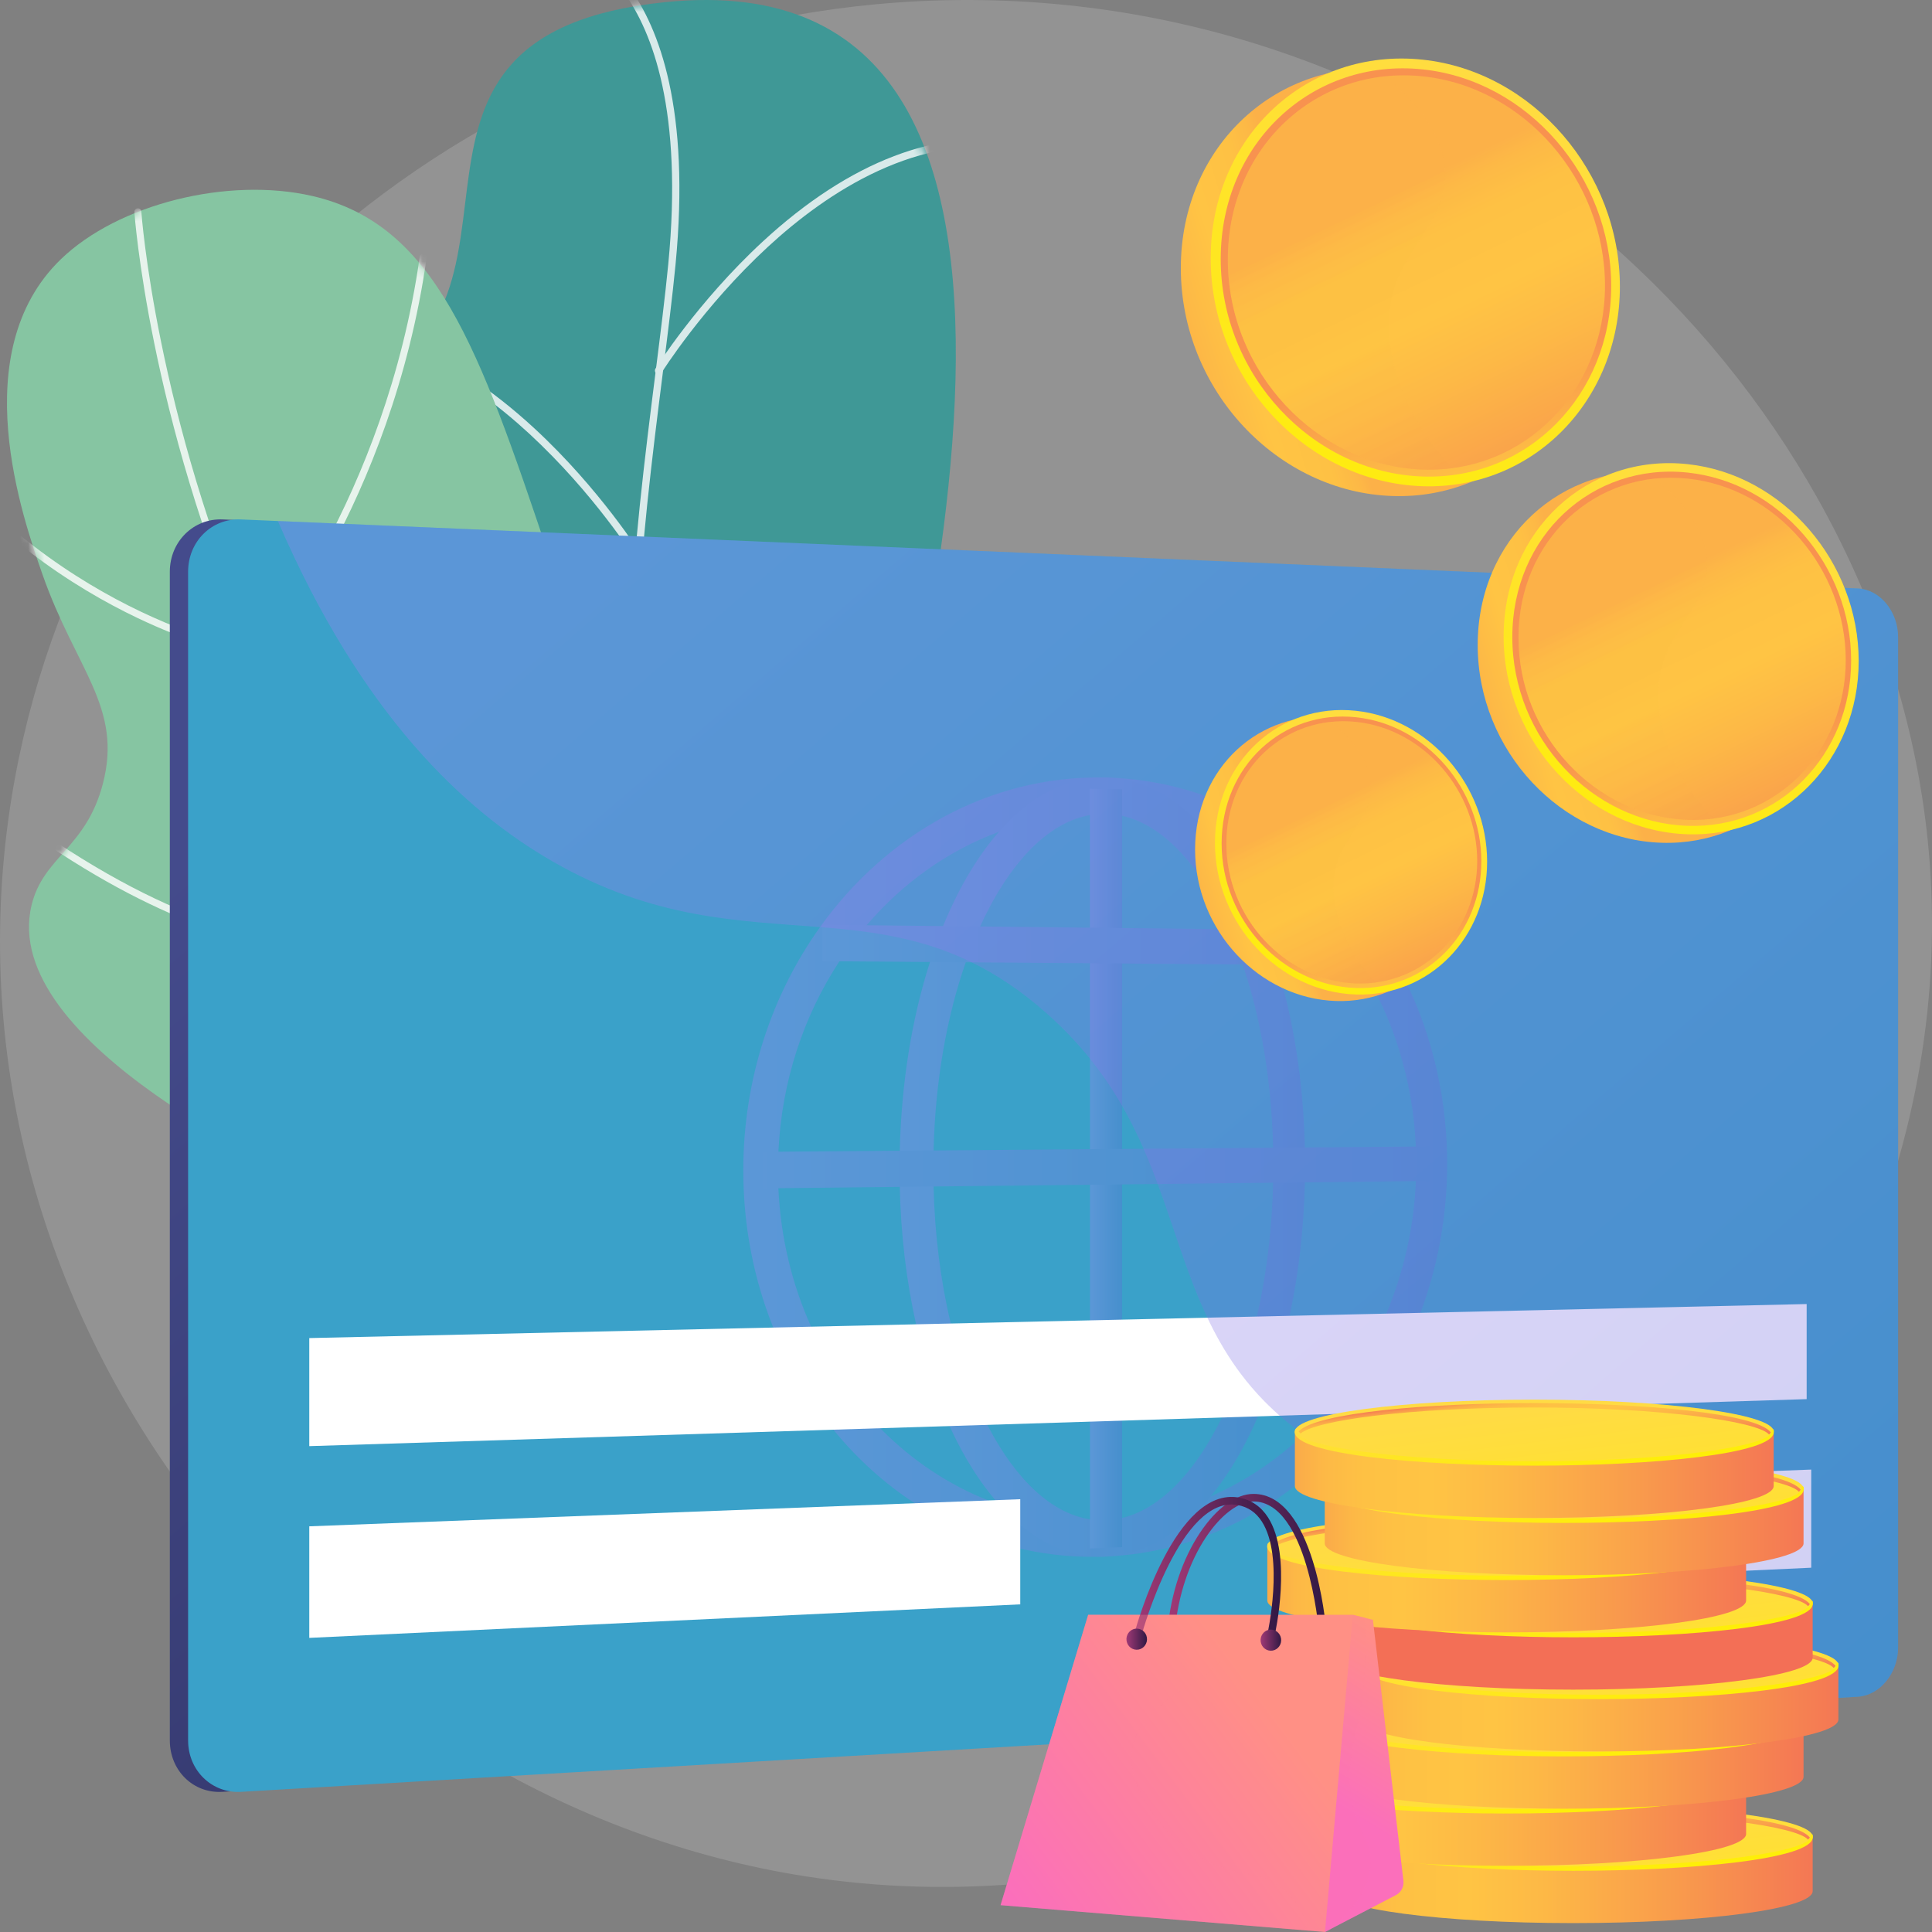
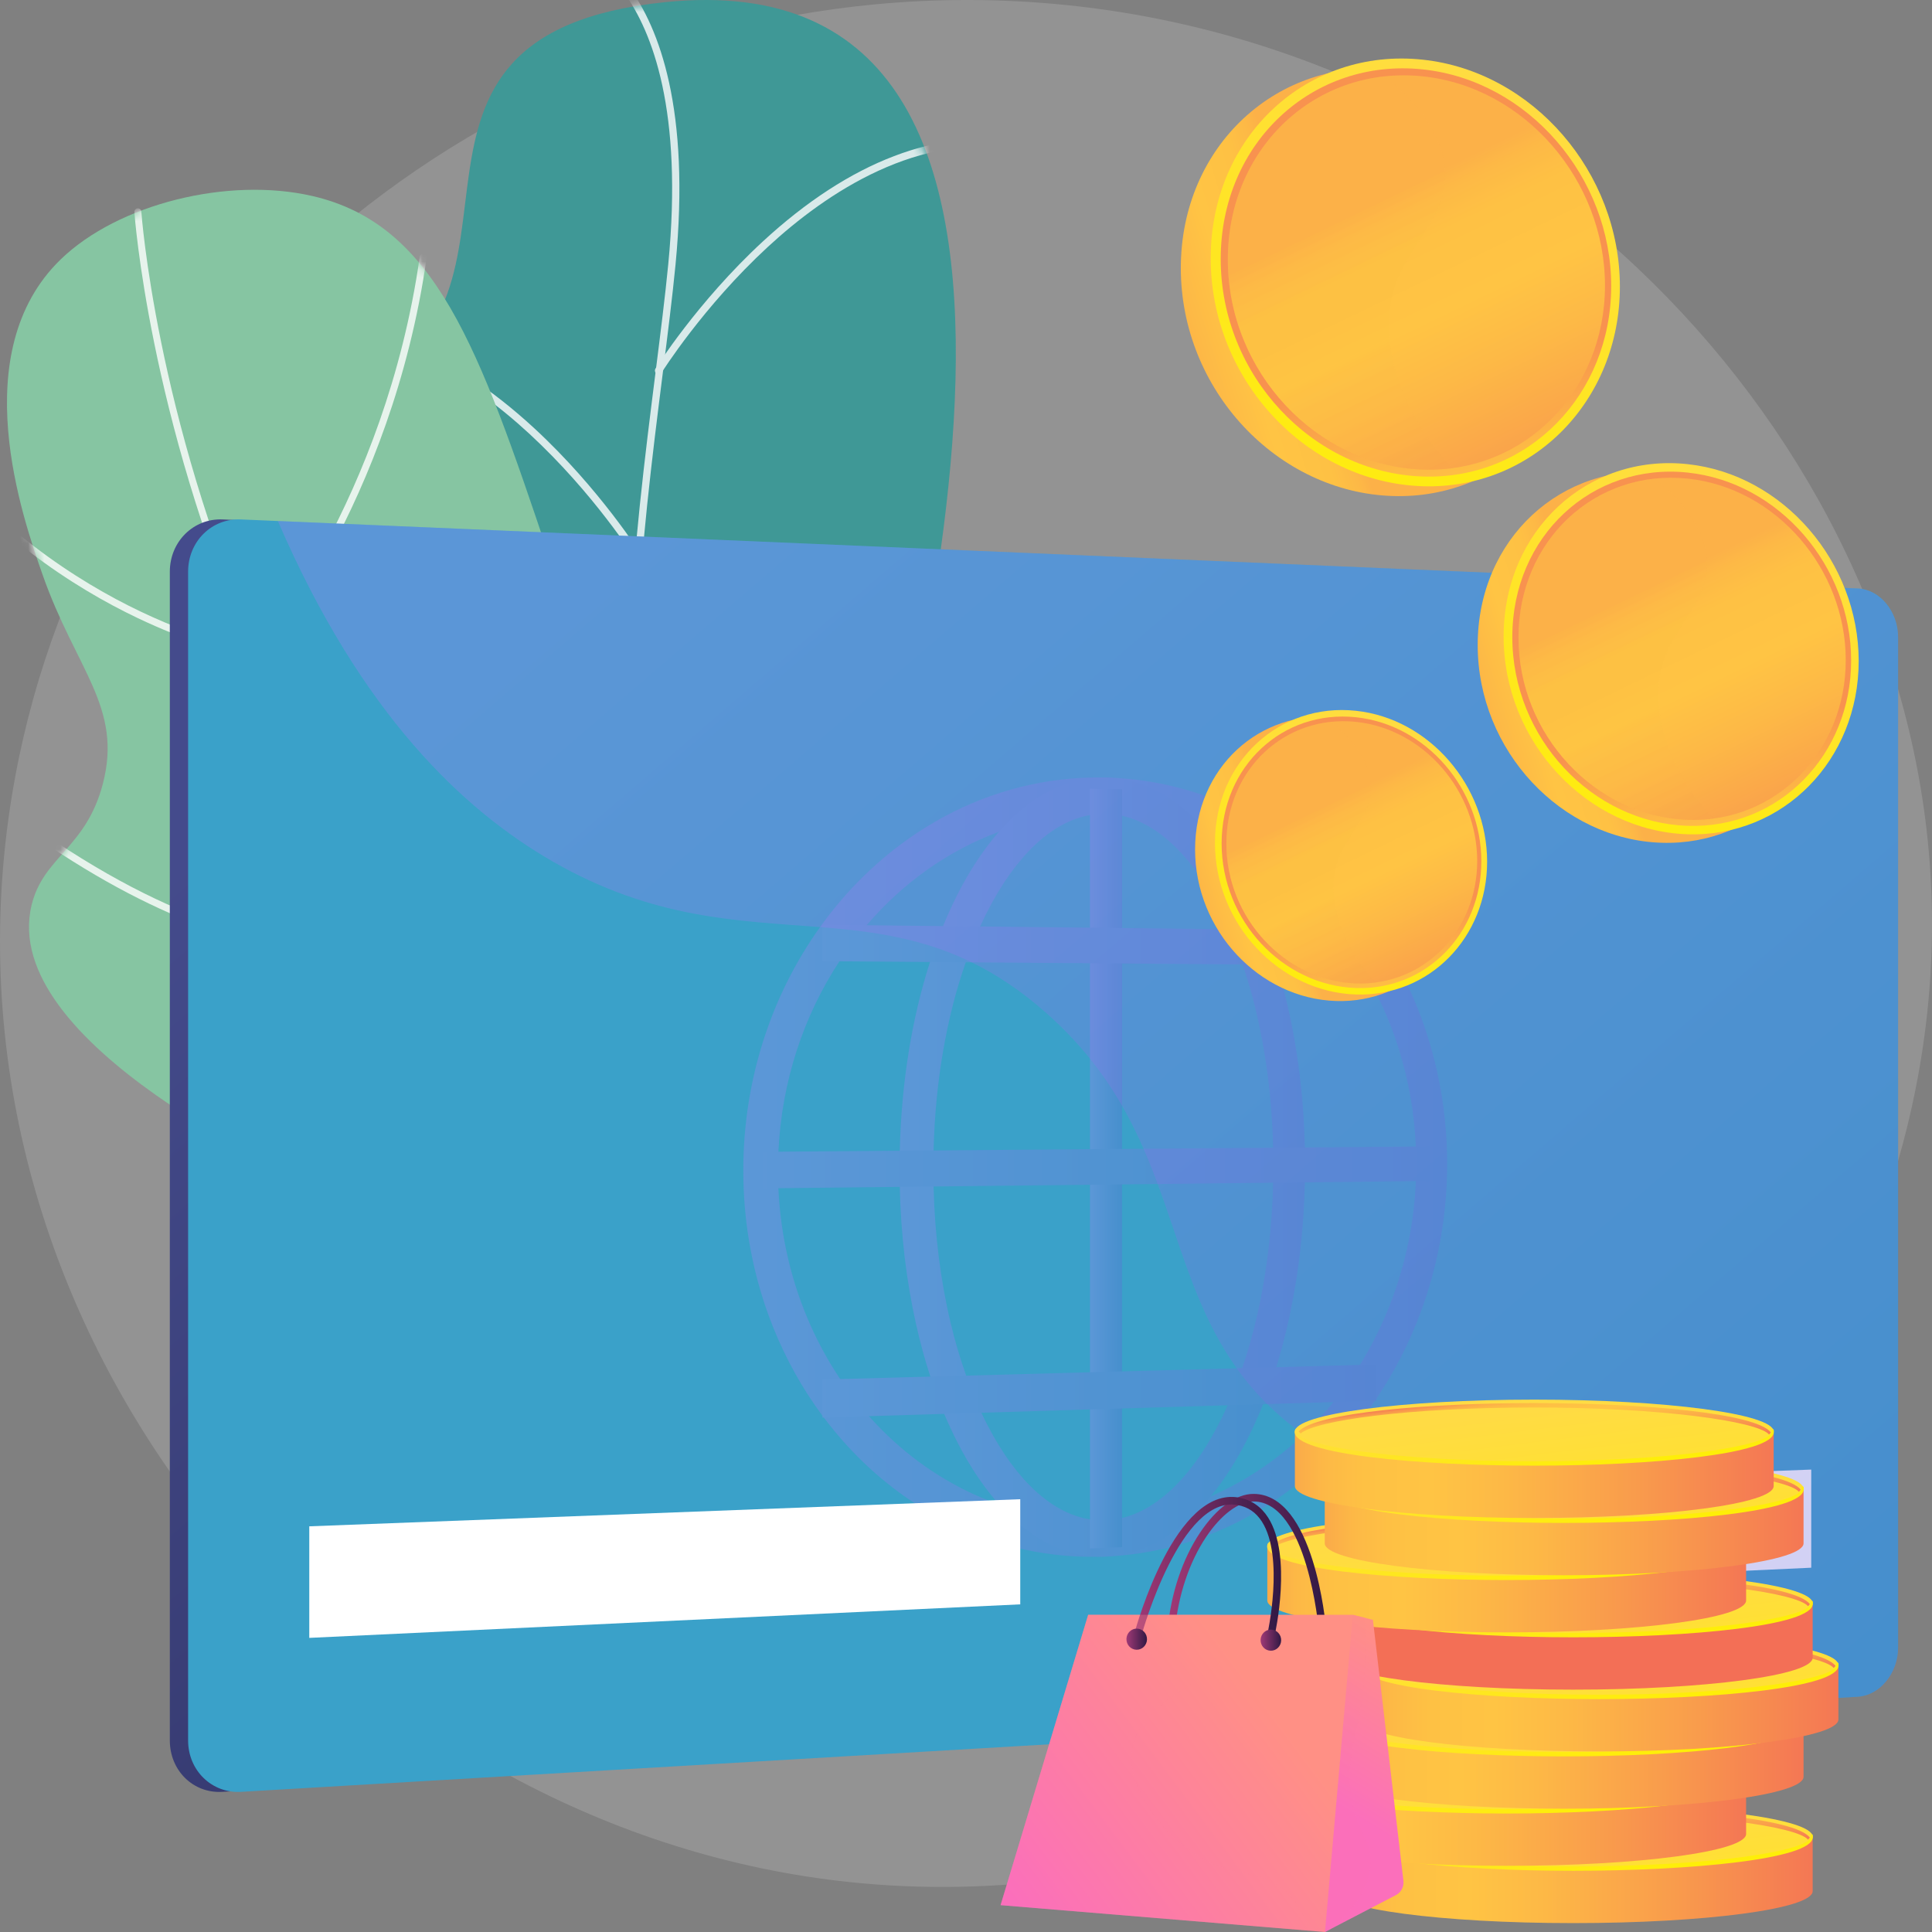
<svg xmlns="http://www.w3.org/2000/svg" width="240" height="240" viewBox="0 0 240 240" fill="none">
  <rect x="0" y="0" width="240" height="240" fill="#808080" stroke="none" />
  <path opacity="0.15" d="M100.168 233.101C40.63 223.841 -7.755 166.033 1.036 101.781C8.535 46.984 55.318 4.34 111.418 0.313C115.481 0.021 119.59 -0.07 123.737 0.054C155.034 0.982 182.841 13.837 203.407 33.291C223.876 52.65 237.175 78.545 239.596 105.711C246.044 177.99 174.22 244.618 100.168 233.101H100.168Z" fill="white" />
  <path d="M105.575 123.281C112.624 90.585 141.149 -5.712 82.644 0.266C43.273 4.289 69.699 37.199 44.535 47.818C19.37 58.437 15.754 89.688 49.199 129.912C82.644 170.137 125.866 185.218 125.866 185.218C125.866 185.218 98.527 155.978 105.576 123.282L105.575 123.281Z" fill="#3F9896" />
  <mask id="mask0_0_5318" style="mask-type:luminance" maskUnits="userSpaceOnUse" x="24" y="0" width="102" height="186">
    <path d="M105.575 123.281C112.624 90.585 141.287 -4.058 82.644 0.266C44.88 3.051 69.699 37.199 44.535 47.818C19.37 58.437 15.754 89.688 49.199 129.912C82.644 170.137 125.866 185.217 125.866 185.217C125.866 185.217 98.527 155.978 105.576 123.282L105.575 123.281Z" fill="white" />
  </mask>
  <g mask="url(#mask0_0_5318)">
    <g style="mix-blend-mode:soft-light" opacity="0.8">
      <path d="M131.821 188.948C131.753 188.948 131.684 188.932 131.619 188.899C67.571 156.012 76.254 87.265 81.442 46.189C82.052 41.36 82.628 36.798 83.014 32.814C84.862 13.773 81.037 3.951 77.503 -0.936C73.705 -6.189 69.421 -7.004 69.377 -7.011C69.132 -7.055 68.967 -7.294 69.008 -7.547C69.05 -7.8 69.284 -7.969 69.528 -7.927C69.716 -7.894 74.159 -7.069 78.176 -1.562C81.832 3.452 85.795 13.501 83.913 32.905C83.525 36.903 82.948 41.472 82.337 46.308C77.18 87.138 68.548 155.476 132.022 188.067C132.245 188.181 132.335 188.46 132.224 188.69C132.145 188.853 131.985 188.946 131.819 188.946L131.821 188.948Z" fill="white" />
      <path d="M79.324 69.707C79.175 69.707 79.03 69.632 78.944 69.493C78.893 69.412 73.806 61.315 65.768 53.894C58.39 47.081 46.937 39.456 34.285 41.819C34.039 41.864 33.803 41.697 33.759 41.445C33.715 41.193 33.878 40.952 34.123 40.906C44.429 38.981 55.586 43.239 66.388 53.217C74.512 60.723 79.655 68.911 79.706 68.993C79.841 69.209 79.779 69.496 79.569 69.634C79.493 69.683 79.409 69.707 79.326 69.707H79.324Z" fill="white" />
      <path d="M80.172 116.176C80.044 116.176 79.917 116.12 79.828 116.012C79.758 115.928 72.723 107.489 61.946 100.018C52.035 93.147 36.834 85.708 20.702 89.297C20.458 89.352 20.217 89.192 20.165 88.942C20.112 88.691 20.267 88.444 20.511 88.389C36.962 84.731 52.409 92.282 62.472 99.262C73.346 106.804 80.447 115.325 80.517 115.411C80.679 115.607 80.656 115.899 80.465 116.065C80.38 116.139 80.276 116.176 80.173 116.176H80.172Z" fill="white" />
      <path d="M81.809 46.501C81.725 46.501 81.641 46.477 81.566 46.428C81.355 46.289 81.294 46.002 81.429 45.786C81.48 45.704 86.622 37.516 94.747 30.011C105.549 20.032 116.705 15.776 127.012 17.699C127.257 17.745 127.42 17.987 127.375 18.239C127.331 18.491 127.095 18.658 126.85 18.612C114.197 16.249 102.745 23.875 95.367 30.687C87.328 38.109 82.241 46.206 82.191 46.287C82.105 46.425 81.959 46.501 81.81 46.501H81.809Z" fill="white" />
      <path d="M78.584 100.573C78.509 100.573 78.432 100.553 78.362 100.512C78.145 100.386 78.068 100.102 78.192 99.88C78.246 99.782 83.711 90 92.4 82.136C97.523 77.499 102.753 74.421 107.943 72.986C114.459 71.185 120.919 71.982 127.142 75.356C127.362 75.476 127.447 75.757 127.331 75.983C127.214 76.21 126.941 76.297 126.72 76.177C115.778 70.245 104.433 72.484 92.998 82.833C84.421 90.595 79.032 100.243 78.978 100.339C78.895 100.489 78.742 100.574 78.585 100.574L78.584 100.573Z" fill="white" />
      <path d="M86.719 141.415C86.643 141.415 86.567 141.395 86.496 141.355C86.28 141.228 86.203 140.945 86.327 140.722C86.381 140.624 91.846 130.842 100.535 122.979C105.658 118.342 110.888 115.263 116.078 113.829C122.594 112.027 129.054 112.825 135.277 116.199C135.497 116.319 135.582 116.599 135.465 116.826C135.348 117.052 135.075 117.139 134.855 117.019C123.913 111.087 112.568 113.327 101.133 123.675C92.555 131.438 87.166 141.085 87.113 141.182C87.029 141.332 86.877 141.417 86.72 141.417L86.719 141.415Z" fill="white" />
    </g>
  </g>
  <path d="M79.829 114.062C73.999 97.623 75.871 91.948 68.165 68.98C59.472 43.071 54.079 27.854 38.77 24.342C28.333 21.948 14.681 25.314 7.547 32.217C-4.393 43.768 2.82 64.348 5.285 71.379C9.415 83.164 15.26 87.846 12.779 97.36C10.686 105.388 5.392 106.39 3.929 112.421C-0.225 129.543 36.449 146.145 42.386 148.832C65.648 159.363 89.856 161.737 108.825 161.419C92.245 143.042 84.156 126.264 79.828 114.063L79.829 114.062Z" fill="#86C5A2" />
  <mask id="mask1_0_5318" style="mask-type:luminance" maskUnits="userSpaceOnUse" x="0" y="23" width="109" height="139">
    <path d="M79.827 114.062C73.997 97.623 75.869 91.948 68.163 68.98C59.471 43.071 54.077 27.854 38.768 24.342C28.331 21.948 14.679 25.314 7.545 32.217C-4.395 43.768 2.818 64.348 5.283 71.379C9.414 83.164 15.258 87.846 12.777 97.36C10.684 105.388 5.391 106.39 3.927 112.421C-0.227 129.543 36.447 146.145 42.384 148.832C65.646 159.363 89.854 161.737 108.823 161.419C92.243 143.042 84.153 126.264 79.826 114.063L79.827 114.062Z" fill="white" />
  </mask>
  <g mask="url(#mask1_0_5318)">
    <g style="mix-blend-mode:soft-light" opacity="0.8">
      <path d="M112.377 163.46C112.354 163.454 112.331 163.447 112.309 163.438C91.998 154.837 74.331 142.277 59.8 126.107C48.177 113.173 38.524 97.914 31.108 80.755C18.485 51.545 16.711 26.6 16.694 26.351C16.678 26.107 16.858 25.894 17.097 25.878C17.336 25.861 17.542 26.046 17.558 26.291C17.574 26.538 19.343 51.353 31.912 80.424C43.503 107.234 66.917 143.256 112.638 162.616C112.86 162.71 112.965 162.97 112.874 163.196C112.792 163.4 112.579 163.508 112.376 163.46H112.377Z" fill="white" />
      <path d="M31.835 81.988C31.767 81.972 31.702 81.939 31.646 81.888C31.467 81.725 31.45 81.445 31.609 81.261C31.77 81.074 47.832 62.158 52.146 31.867C52.181 31.624 52.4 31.457 52.636 31.492C52.876 31.529 53.036 31.754 53.002 31.996C48.65 62.561 32.42 81.661 32.256 81.851C32.147 81.977 31.984 82.025 31.835 81.989V81.988Z" fill="white" />
      <path d="M30.429 81.586C28.058 81.022 23.084 79.63 17.081 76.767C9.335 73.074 -1.774 66.101 -10.707 53.858C-10.85 53.662 -10.811 53.383 -10.62 53.236C-10.429 53.089 -10.157 53.129 -10.014 53.325C-1.196 65.409 9.77 72.297 17.418 75.947C25.714 79.907 32.004 81.019 32.067 81.031C32.305 81.071 32.461 81.3 32.422 81.542C32.382 81.785 32.159 81.948 31.923 81.907C31.906 81.904 31.374 81.81 30.429 81.585V81.586Z" fill="white" />
      <path d="M31.937 117.145C21.875 114.749 6.9 108.039 -12.114 90.576C-12.292 90.412 -12.307 90.132 -12.148 89.948C-11.988 89.765 -11.715 89.749 -11.536 89.913C9.733 109.447 25.857 115.414 35.637 116.98C46.205 118.671 51.832 115.727 51.888 115.696C52.099 115.583 52.36 115.666 52.472 115.883C52.583 116.1 52.503 116.368 52.291 116.483C52.057 116.61 46.418 119.582 35.6 117.874C34.464 117.694 33.241 117.456 31.937 117.146V117.145Z" fill="white" />
      <path d="M6.073 154.977C5.859 154.926 5.714 154.717 5.742 154.488C5.772 154.245 5.989 154.072 6.226 154.103C34.595 157.837 51.191 153.348 60.117 148.924C69.719 144.165 72.686 138.513 72.715 138.456C72.826 138.239 73.087 138.155 73.299 138.268C73.511 138.382 73.592 138.651 73.482 138.868C73.359 139.11 70.351 144.839 60.494 149.724C51.462 154.2 34.697 158.746 6.117 154.985C6.102 154.983 6.088 154.981 6.074 154.977H6.073Z" fill="white" />
      <path d="M53.655 118.671C53.55 118.645 53.454 118.58 53.39 118.48C53.26 118.274 53.317 117.999 53.516 117.865C53.565 117.832 58.447 114.515 63.042 107.039C67.283 100.14 72.14 88.183 71.198 70.402C71.185 70.157 71.368 69.948 71.606 69.934C71.845 69.92 72.049 70.109 72.062 70.354C73.019 88.397 68.068 100.545 63.747 107.558C59.051 115.18 54.193 118.474 53.988 118.61C53.886 118.678 53.766 118.696 53.655 118.67V118.671Z" fill="white" />
    </g>
  </g>
  <path d="M233.232 204.632C233.232 207.864 231.12 210.615 228.386 210.776L27.62 222.59C23.999 222.803 21.096 219.944 21.096 216.203V71.017C21.096 67.276 24.048 64.37 27.668 64.525L228.384 73.102C231.118 73.219 233.233 75.934 233.233 79.166V204.632H233.232Z" fill="url(#paint0_linear_0_5318)" />
  <g style="mix-blend-mode:multiply" opacity="0.3">
    <path d="M135.488 96.599C135.382 96.593 135.273 96.59 135.163 96.587C135.054 96.585 134.944 96.582 134.839 96.584C120.729 96.36 107.939 103.609 99.661 115.169C93.698 123.498 90.127 134.005 90.127 145.407C90.127 152.309 91.437 158.86 93.797 164.783C95.398 168.806 97.48 172.528 99.96 175.869C100.016 175.942 100.071 176.016 100.128 176.09C100.555 176.66 100.993 177.213 101.444 177.759C104.357 181.298 107.74 184.34 111.472 186.773C115.647 189.498 120.259 191.463 125.152 192.513C128.28 193.19 131.525 193.486 134.839 193.369C134.945 193.368 135.054 193.364 135.164 193.358C135.273 193.354 135.383 193.349 135.488 193.34C146.238 192.794 155.932 187.959 163.278 180.469C164.743 178.975 166.115 177.377 167.384 175.68C167.796 175.133 168.195 174.579 168.584 174.01C168.65 173.911 168.72 173.812 168.787 173.714C171.013 170.42 172.873 166.807 174.296 162.958C176.402 157.274 177.565 151.062 177.565 144.564C177.565 118.783 159.024 97.345 135.489 96.598L135.488 96.599ZM166.721 169.556C165.721 171.172 164.624 172.714 163.439 174.167C162.974 174.743 162.493 175.301 162.001 175.85C161.267 176.667 160.502 177.452 159.708 178.201C156.327 181.42 152.445 184.032 148.206 185.866C144.747 187.37 141.044 188.352 137.178 188.718C136.51 188.785 135.839 188.831 135.162 188.858C134.502 188.884 133.845 188.892 133.194 188.881C130.44 188.843 127.749 188.489 125.15 187.845C124.04 187.574 122.949 187.25 121.88 186.872C121.471 186.732 121.066 186.585 120.663 186.425C115.68 184.481 111.141 181.452 107.291 177.575C106.761 177.038 106.24 176.488 105.737 175.92C104.452 174.482 103.259 172.941 102.167 171.312C100.772 169.237 99.542 167.019 98.497 164.676C96.176 159.492 94.763 153.718 94.486 147.604C94.451 146.864 94.434 146.117 94.434 145.366C94.434 144.614 94.451 143.829 94.49 143.066C94.9 134.267 97.654 126.136 102.07 119.416C102.923 118.117 103.841 116.872 104.815 115.685C105.019 115.433 105.226 115.187 105.436 114.942C109.941 109.679 115.581 105.653 121.883 103.33C125.469 102.005 129.268 101.233 133.194 101.103C133.845 101.08 134.502 101.074 135.162 101.089C135.839 101.103 136.51 101.135 137.178 101.189C141.045 101.481 144.744 102.392 148.203 103.828C154.229 106.32 159.535 110.396 163.716 115.575C164.83 116.947 165.863 118.402 166.809 119.922C170.825 126.376 173.306 134.094 173.673 142.425C173.708 143.147 173.724 143.872 173.724 144.602C173.724 145.331 173.708 146.021 173.676 146.721C173.428 152.518 172.158 158.038 170.062 163.055C169.114 165.332 167.994 167.505 166.72 169.556H166.721Z" fill="url(#paint1_linear_0_5318)" />
    <path d="M159.888 142.537C159.702 134.418 158.491 126.653 156.37 119.841C155.903 118.34 155.391 116.883 154.836 115.479C154.294 114.1 153.707 112.774 153.083 111.504C151.617 108.521 149.979 105.952 148.204 103.829C144.457 99.329 140.105 96.819 135.488 96.599C135.382 96.593 135.273 96.59 135.163 96.588C135.054 96.586 134.945 96.583 134.839 96.584C130.188 96.584 125.749 98.918 121.884 103.332C120.039 105.43 118.328 108 116.79 111.01C116.134 112.295 115.514 113.643 114.942 115.046C114.587 115.906 114.253 116.785 113.936 117.684C113.721 118.282 113.516 118.888 113.318 119.505C111.061 126.509 109.765 134.538 109.566 142.945C109.549 143.7 109.539 144.458 109.539 145.221C109.539 145.983 109.546 146.701 109.566 147.436C109.7 153.357 110.383 159.079 111.562 164.381C112.071 166.674 112.673 168.89 113.364 171.008C113.89 172.611 114.462 174.154 115.086 175.637C115.321 176.203 115.567 176.761 115.825 177.307C116.135 177.985 116.458 178.648 116.791 179.295C118.214 182.049 119.783 184.421 121.47 186.395C121.602 186.557 121.741 186.718 121.882 186.872C122.931 188.05 124.026 189.077 125.153 189.937C128.177 192.262 131.453 193.434 134.84 193.369C134.946 193.369 135.055 193.364 135.165 193.359C135.274 193.354 135.384 193.349 135.489 193.341C140.106 193.032 144.462 190.438 148.208 185.865C149.98 183.708 151.618 181.11 153.084 178.1C153.4 177.448 153.707 176.782 154.001 176.102C154.246 175.554 154.479 174.996 154.701 174.432C154.753 174.306 154.801 174.182 154.847 174.058C155.382 172.695 155.875 171.287 156.329 169.838C156.978 167.748 157.544 165.572 158.023 163.327C159.126 158.15 159.764 152.597 159.889 146.875C159.908 146.163 159.915 145.449 159.915 144.734C159.915 144.02 159.905 143.265 159.889 142.537L159.888 142.537ZM153.955 163.42C153.435 165.69 152.818 167.874 152.106 169.954C152.034 170.17 151.96 170.386 151.879 170.599C151.396 171.97 150.868 173.296 150.3 174.566C150.076 175.071 149.846 175.565 149.609 176.049C149.576 176.115 149.544 176.182 149.511 176.244C146.091 183.156 141.782 187.452 137.179 188.571C136.515 188.733 135.839 188.831 135.163 188.857C134.503 188.884 133.846 188.844 133.195 188.738C128.521 188.005 124.081 183.979 120.526 177.159C120.492 177.096 120.458 177.031 120.424 176.965C120.177 176.487 119.937 175.998 119.704 175.496C119.016 174.035 118.386 172.498 117.816 170.887C117.068 168.796 116.419 166.588 115.871 164.284C114.628 159.054 113.908 153.337 113.765 147.39C113.748 146.656 113.738 145.918 113.738 145.18C113.738 144.443 113.748 143.664 113.765 142.911C113.976 134.419 115.361 126.377 117.764 119.54C117.795 119.44 117.832 119.344 117.867 119.247C118.382 117.806 118.942 116.419 119.545 115.096C119.829 114.473 120.12 113.86 120.425 113.267C123.998 106.262 128.475 102.081 133.196 101.248C133.847 101.129 134.504 101.076 135.164 101.09C135.84 101.104 136.516 101.187 137.18 101.337C141.826 102.379 146.173 106.663 149.609 113.62C149.902 114.209 150.181 114.816 150.454 115.433C151.07 116.827 151.64 118.288 152.155 119.809C154.44 126.5 155.749 134.323 155.949 142.57C155.965 143.301 155.975 144.036 155.975 144.774C155.975 145.511 155.965 146.207 155.949 146.92C155.814 152.702 155.134 158.281 153.957 163.421L153.955 163.42Z" fill="url(#paint2_linear_0_5318)" />
    <path d="M137.177 192.187L133.195 192.355V97.973L137.177 98.063V192.187Z" fill="url(#paint3_linear_0_5318)" />
    <path d="M168.787 119.94L99.959 119.401V114.882L168.787 115.63V119.94Z" fill="url(#paint4_linear_0_5318)" />
    <path d="M168.787 174.004L99.959 176.094V171.369L168.787 169.499V174.004Z" fill="url(#paint5_linear_0_5318)" />
    <path d="M175.492 146.701L92.514 147.625V143.083L175.492 142.412V146.701Z" fill="url(#paint6_linear_0_5318)" />
  </g>
  <path d="M222.441 173.805L35.863 179.645V166.221L222.441 161.994V173.805Z" fill="url(#paint7_linear_0_5318)" />
  <path d="M124.751 199.298L35.863 203.463V189.605L124.751 186.237V199.298Z" fill="url(#paint8_linear_0_5318)" />
  <path d="M222.725 194.746L192.623 196.136V183.679L222.725 182.557V194.746Z" fill="url(#paint9_linear_0_5318)" />
  <path d="M74.769 124.802C74.769 121.775 72.557 119.303 69.696 119.281L41.428 119.063C38.449 119.039 35.863 121.537 35.863 124.643V140.247C35.863 143.352 38.498 145.845 41.478 145.817L69.591 145.547C72.451 145.519 74.769 143.043 74.769 140.016V124.801V124.802Z" fill="url(#paint10_linear_0_5318)" />
  <path d="M62.274 127.463C62.274 126.203 61.447 125.179 60.249 125.174L51.295 125.139C50.082 125.135 49.211 126.161 49.211 127.433V137.858C49.211 139.13 50.153 140.157 51.367 140.149L60.271 140.094C61.469 140.086 62.274 139.058 62.274 137.798V127.463ZM61.138 138.11C61.138 138.732 60.764 139.24 60.173 139.243L51.383 139.293C50.785 139.296 50.347 138.794 50.347 138.167V127.564C50.347 126.937 50.837 126.429 51.435 126.43L60.171 126.454C60.761 126.456 61.138 126.96 61.138 127.582V138.11Z" fill="url(#paint11_linear_0_5318)" />
  <path d="M56.878 125.593L54.891 125.581V119.165L56.878 119.183V125.593Z" fill="url(#paint12_linear_0_5318)" />
  <path d="M56.878 145.68L54.891 145.685V139.268L56.878 139.269V145.68Z" fill="url(#paint13_linear_0_5318)" />
  <path d="M49.779 128.995L35.863 128.981V127.682L49.779 127.707V128.995Z" fill="url(#paint14_linear_0_5318)" />
  <path d="M49.779 133.717L35.863 133.744V132.445L49.779 132.428V133.717Z" fill="url(#paint15_linear_0_5318)" />
  <path d="M49.779 138.009L35.863 138.075V137.208L49.779 137.15V138.009Z" fill="url(#paint16_linear_0_5318)" />
  <path d="M74.77 129.033L61.99 129.013V127.735L74.77 127.766V129.033Z" fill="url(#paint17_linear_0_5318)" />
  <path d="M74.77 133.677L61.99 133.697V132.42L74.77 132.411V133.677Z" fill="url(#paint18_linear_0_5318)" />
  <path d="M74.77 137.899L61.99 137.955V137.104L74.77 137.055V137.899Z" fill="url(#paint19_linear_0_5318)" />
  <path style="mix-blend-mode:multiply" opacity="0.3" d="M233.231 79.166V204.711C233.231 207.942 231.109 210.615 228.375 210.776L218.788 211.343C215.91 205.388 212.259 199.866 207.54 195.303C205.299 193.137 202.836 191.221 200.093 189.593C197.505 188.055 195.085 187.035 192.763 186.339C182.449 183.219 174.271 186.586 163.272 180.464C162.373 179.962 161.458 179.401 160.518 178.766C160.243 178.58 159.972 178.392 159.706 178.199C158.709 177.491 157.782 176.759 156.917 176.009C156.315 175.49 155.746 174.957 155.201 174.416C155.081 174.3 154.962 174.181 154.843 174.058C153.745 172.938 152.766 171.784 151.876 170.597C151.72 170.388 151.568 170.181 151.419 169.971C149.95 167.915 148.751 165.766 147.712 163.56C145.235 158.3 143.685 152.701 141.602 147.077C141.063 145.617 140.487 144.156 139.846 142.698C139.064 140.91 138.191 139.128 137.176 137.363C136.045 135.394 134.739 133.44 133.193 131.516C131.629 129.573 129.822 127.659 127.698 125.783C124.573 123.027 121.517 121.02 118.491 119.544C118.281 119.442 118.074 119.34 117.864 119.246C116.549 118.633 115.239 118.115 113.932 117.683C110.896 116.67 107.868 116.08 104.813 115.685C103.205 115.48 101.586 115.325 99.957 115.194C99.856 115.186 99.759 115.177 99.658 115.169C89.63 114.362 79.041 114.247 66.467 107.027C55.431 100.689 42.675 88.773 32.309 64.722L228.375 73.101C231.108 73.218 233.231 75.934 233.231 79.165L233.231 79.166Z" fill="url(#paint20_linear_0_5318)" />
  <path d="M235.788 204.632C235.788 207.864 233.503 210.615 230.768 210.776L29.947 222.59C26.326 222.803 23.367 219.944 23.367 216.203V71.017C23.367 67.276 26.287 64.37 29.908 64.525L230.781 73.102C233.515 73.219 235.787 75.934 235.787 79.166V204.632H235.788Z" fill="#3AA1C9" />
  <g style="mix-blend-mode:multiply" opacity="0.3">
    <path d="M137.695 96.599C137.589 96.593 137.48 96.59 137.37 96.587C137.261 96.585 137.151 96.582 137.046 96.584C122.936 96.36 110.146 103.609 101.868 115.169C95.906 123.498 92.334 134.005 92.334 145.407C92.334 152.309 93.644 158.86 96.004 164.783C97.605 168.806 99.687 172.528 102.168 175.869C102.223 175.942 102.278 176.016 102.335 176.09C102.762 176.66 103.2 177.213 103.651 177.759C106.564 181.298 109.947 184.34 113.679 186.773C117.854 189.498 122.466 191.463 127.359 192.513C130.487 193.19 133.732 193.486 137.046 193.369C137.152 193.368 137.262 193.364 137.371 193.358C137.48 193.354 137.59 193.349 137.695 193.34C148.445 192.794 158.139 187.959 165.485 180.469C166.95 178.975 168.322 177.377 169.591 175.68C170.003 175.133 170.402 174.579 170.791 174.01C170.857 173.911 170.927 173.812 170.994 173.714C173.22 170.42 175.08 166.807 176.503 162.958C178.609 157.274 179.772 151.062 179.772 144.564C179.772 118.783 161.231 97.345 137.696 96.598L137.695 96.599ZM168.928 169.556C167.928 171.172 166.831 172.714 165.646 174.167C165.181 174.743 164.7 175.301 164.208 175.85C163.474 176.667 162.709 177.452 161.915 178.201C158.534 181.42 154.652 184.032 150.413 185.866C146.954 187.37 143.251 188.352 139.385 188.718C138.717 188.785 138.046 188.831 137.369 188.858C136.709 188.884 136.052 188.892 135.401 188.881C132.647 188.843 129.957 188.489 127.357 187.845C126.247 187.574 125.156 187.25 124.087 186.872C123.678 186.732 123.273 186.585 122.87 186.425C117.887 184.481 113.348 181.452 109.498 177.575C108.968 177.038 108.447 176.488 107.944 175.92C106.659 174.482 105.466 172.941 104.375 171.312C102.979 169.237 101.749 167.019 100.704 164.676C98.383 159.492 96.97 153.718 96.693 147.604C96.658 146.864 96.641 146.117 96.641 145.366C96.641 144.614 96.658 143.829 96.697 143.066C97.107 134.267 99.861 126.136 104.278 119.416C105.13 118.117 106.048 116.872 107.022 115.685C107.226 115.433 107.433 115.187 107.643 114.942C112.148 109.679 117.788 105.653 124.09 103.33C127.676 102.005 131.475 101.233 135.401 101.103C136.052 101.08 136.709 101.074 137.369 101.089C138.046 101.103 138.717 101.135 139.385 101.189C143.252 101.481 146.951 102.392 150.41 103.828C156.436 106.32 161.742 110.396 165.923 115.575C167.037 116.947 168.07 118.402 169.016 119.922C173.032 126.376 175.513 134.094 175.88 142.425C175.915 143.147 175.931 143.872 175.931 144.602C175.931 145.331 175.915 146.021 175.883 146.721C175.635 152.518 174.365 158.038 172.269 163.055C171.321 165.332 170.201 167.505 168.927 169.556H168.928Z" fill="url(#paint21_linear_0_5318)" />
    <path d="M162.095 142.537C161.909 134.418 160.698 126.653 158.577 119.841C158.11 118.34 157.598 116.883 157.043 115.479C156.501 114.1 155.914 112.774 155.29 111.504C153.824 108.521 152.186 105.952 150.411 103.829C146.664 99.329 142.312 96.819 137.695 96.599C137.589 96.593 137.48 96.59 137.37 96.588C137.261 96.586 137.152 96.583 137.046 96.584C132.395 96.584 127.956 98.918 124.091 103.332C122.246 105.43 120.535 108 118.997 111.01C118.341 112.295 117.722 113.643 117.149 115.046C116.795 115.906 116.46 116.785 116.143 117.684C115.928 118.282 115.723 118.888 115.525 119.505C113.268 126.509 111.972 134.538 111.773 142.945C111.756 143.7 111.746 144.458 111.746 145.221C111.746 145.983 111.753 146.701 111.773 147.436C111.907 153.357 112.59 159.079 113.769 164.381C114.278 166.674 114.88 168.89 115.571 171.008C116.097 172.611 116.669 174.154 117.293 175.637C117.528 176.203 117.774 176.761 118.032 177.307C118.342 177.985 118.665 178.648 118.998 179.295C120.421 182.049 121.99 184.421 123.677 186.395C123.809 186.557 123.948 186.718 124.089 186.872C125.138 188.05 126.233 189.077 127.36 189.937C130.384 192.262 133.66 193.434 137.047 193.369C137.153 193.369 137.262 193.364 137.372 193.359C137.481 193.354 137.591 193.349 137.696 193.341C142.313 193.032 146.669 190.438 150.415 185.865C152.188 183.708 153.825 181.11 155.291 178.1C155.607 177.448 155.914 176.782 156.208 176.102C156.453 175.554 156.686 174.996 156.908 174.432C156.96 174.306 157.008 174.182 157.054 174.058C157.589 172.695 158.082 171.287 158.536 169.838C159.185 167.748 159.751 165.572 160.23 163.327C161.333 158.15 161.971 152.597 162.096 146.875C162.115 146.163 162.122 145.449 162.122 144.734C162.122 144.02 162.112 143.265 162.096 142.537L162.095 142.537ZM156.162 163.42C155.642 165.69 155.025 167.874 154.313 169.954C154.241 170.17 154.167 170.386 154.086 170.599C153.603 171.97 153.075 173.296 152.507 174.566C152.283 175.071 152.053 175.565 151.816 176.049C151.783 176.115 151.751 176.182 151.718 176.244C148.298 183.156 143.989 187.452 139.386 188.571C138.722 188.733 138.047 188.831 137.37 188.857C136.71 188.884 136.053 188.844 135.402 188.738C130.728 188.005 126.288 183.979 122.733 177.159C122.699 177.096 122.665 177.031 122.631 176.965C122.384 176.487 122.144 175.998 121.911 175.496C121.223 174.035 120.593 172.498 120.023 170.887C119.275 168.796 118.626 166.588 118.078 164.284C116.835 159.054 116.115 153.337 115.972 147.39C115.955 146.656 115.945 145.918 115.945 145.18C115.945 144.443 115.955 143.664 115.972 142.911C116.183 134.419 117.568 126.377 119.971 119.54C120.002 119.44 120.039 119.344 120.074 119.247C120.589 117.806 121.149 116.419 121.752 115.096C122.036 114.473 122.327 113.86 122.632 113.267C126.205 106.262 130.682 102.081 135.403 101.248C136.054 101.129 136.711 101.076 137.371 101.09C138.047 101.104 138.723 101.187 139.387 101.337C144.033 102.379 148.38 106.663 151.816 113.62C152.109 114.209 152.388 114.816 152.661 115.433C153.277 116.827 153.847 118.288 154.362 119.809C156.647 126.5 157.957 134.323 158.156 142.57C158.172 143.301 158.182 144.036 158.182 144.774C158.182 145.511 158.172 146.207 158.156 146.92C158.021 152.702 157.341 158.281 156.164 163.421L156.162 163.42Z" fill="url(#paint22_linear_0_5318)" />
    <path d="M139.385 192.187L135.402 192.355V97.973L139.385 98.063V192.187Z" fill="url(#paint23_linear_0_5318)" />
    <path d="M170.994 119.94L102.166 119.401V114.882L170.994 115.63V119.94Z" fill="url(#paint24_linear_0_5318)" />
    <path d="M170.994 174.004L102.166 176.094V171.369L170.994 169.499V174.004Z" fill="url(#paint25_linear_0_5318)" />
    <path d="M177.699 146.701L94.721 147.625V143.083L177.699 142.412V146.701Z" fill="url(#paint26_linear_0_5318)" />
  </g>
-   <path d="M224.43 173.805L38.42 179.645V166.221L224.43 161.994V173.805Z" fill="white" />
  <path d="M126.739 199.298L38.42 203.463V189.605L126.739 186.237V199.298Z" fill="white" />
  <path d="M224.998 194.746L194.896 196.136V183.679L224.998 182.557V194.746Z" fill="white" />
  <path style="mix-blend-mode:multiply" opacity="0.3" d="M235.789 79.166V204.711C235.789 207.942 233.493 210.615 230.759 210.776L221.084 211.343C218.206 205.388 214.512 199.866 209.793 195.303C207.552 193.137 205.068 191.221 202.324 189.593C199.736 188.055 197.305 187.035 194.983 186.339C184.669 183.219 176.487 186.586 165.488 180.464C164.588 179.962 163.671 179.401 162.731 178.766C162.455 178.58 162.183 178.392 161.917 178.199C160.92 177.491 159.992 176.759 159.128 176.009C158.526 175.49 157.956 174.957 157.412 174.416C157.292 174.3 157.173 174.181 157.054 174.058C155.956 172.938 154.977 171.784 154.087 170.597C153.931 170.388 153.779 170.181 153.63 169.971C152.161 167.915 150.962 165.766 149.923 163.56C147.446 158.3 145.896 152.701 143.813 147.077C143.274 145.617 142.698 144.156 142.056 142.698C141.275 140.91 140.402 139.128 139.387 137.363C138.256 135.394 136.95 133.44 135.404 131.516C133.84 129.573 132.033 127.659 129.909 125.783C126.784 123.027 123.728 121.02 120.702 119.544C120.492 119.442 120.285 119.34 120.074 119.246C118.759 118.633 117.45 118.115 116.143 117.683C113.107 116.67 110.079 116.08 107.024 115.685C105.416 115.48 103.797 115.325 102.168 115.194C102.067 115.186 101.97 115.177 101.869 115.169C91.841 114.362 81.252 114.247 68.678 107.027C57.642 100.689 44.886 88.773 34.52 64.722L230.76 73.101C233.493 73.218 235.789 75.934 235.789 79.165L235.789 79.166Z" fill="url(#paint27_linear_0_5318)" />
  <path d="M197.515 36.82C197.515 50.943 186.762 62.051 173.018 61.618C158.715 61.168 146.686 48.482 146.686 33.301C146.686 18.121 158.715 7.101 173.018 8.63C186.762 10.1 197.515 22.698 197.515 36.82Z" fill="url(#paint28_linear_0_5318)" />
  <path d="M201.228 35.602C201.228 49.725 190.474 60.834 176.731 60.4C162.428 59.949 150.398 47.263 150.398 32.083C150.398 16.903 162.428 5.882 176.731 7.412C190.474 8.881 201.228 21.48 201.228 35.602V35.602Z" fill="url(#paint29_linear_0_5318)" />
  <path d="M200.149 35.528C200.149 49.028 189.86 59.63 176.731 59.194C163.092 58.74 151.641 46.634 151.641 32.169C151.641 17.705 163.092 7.184 176.731 8.619C189.86 10.001 200.149 22.028 200.149 35.528Z" fill="url(#paint30_linear_0_5318)" />
  <path d="M199.377 35.474C199.377 48.53 189.422 58.769 176.731 58.332C163.566 57.878 152.525 46.185 152.525 32.231C152.525 18.277 163.565 8.112 176.731 9.481C189.421 10.801 199.377 22.419 199.377 35.474Z" fill="url(#paint31_linear_0_5318)" />
  <path style="mix-blend-mode:multiply" opacity="0.3" d="M172.633 38.671C173.398 30.911 180.343 27.626 179.437 20.488C178.878 16.088 175.631 12.38 172.009 9.485C161.021 10.669 152.525 20.011 152.525 32.231C152.525 46.185 163.565 57.878 176.731 58.332C178.01 58.376 179.258 58.308 180.472 58.145C175.243 52.801 171.976 45.339 172.633 38.672V38.671Z" fill="url(#paint32_linear_0_5318)" />
  <path d="M227.67 83.175C227.67 95.429 218.34 105.069 206.414 104.692C194.003 104.3 183.564 93.294 183.564 80.121C183.564 66.949 194.003 57.387 206.414 58.714C218.339 59.99 227.67 70.921 227.67 83.175Z" fill="url(#paint33_linear_0_5318)" />
  <path d="M230.893 82.118C230.893 94.372 221.562 104.012 209.636 103.635C197.225 103.244 186.787 92.237 186.787 79.065C186.787 65.892 197.225 56.33 209.636 57.657C221.562 58.933 230.893 69.864 230.893 82.118Z" fill="url(#paint34_linear_0_5318)" />
  <path d="M229.956 82.053C229.956 93.768 221.029 102.967 209.636 102.588C197.802 102.195 187.865 91.69 187.865 79.139C187.865 66.588 197.802 57.459 209.636 58.704C221.029 59.902 229.956 70.338 229.956 82.052V82.053Z" fill="url(#paint35_linear_0_5318)" />
  <path d="M229.286 82.007C229.286 93.335 220.647 102.22 209.636 101.841C198.213 101.447 188.633 91.301 188.633 79.193C188.633 67.084 198.213 58.265 209.636 59.453C220.648 60.598 229.286 70.679 229.286 82.007Z" fill="url(#paint36_linear_0_5318)" />
  <path style="mix-blend-mode:multiply" opacity="0.3" d="M206.081 84.781C206.744 78.047 212.771 75.196 211.985 69.003C211.5 65.185 208.682 61.968 205.539 59.456C196.005 60.483 188.633 68.59 188.633 79.192C188.633 91.301 198.213 101.446 209.636 101.84C210.745 101.878 211.828 101.819 212.882 101.678C208.345 97.041 205.51 90.566 206.08 84.781H206.081Z" fill="url(#paint37_linear_0_5318)" />
  <path d="M182.264 107.855C182.264 117.248 175.113 124.637 165.971 124.348C156.458 124.048 148.457 115.611 148.457 105.515C148.457 95.418 156.458 88.088 165.971 89.106C175.112 90.084 182.264 98.462 182.264 107.855Z" fill="url(#paint38_linear_0_5318)" />
  <path d="M184.735 107.046C184.735 116.439 177.583 123.827 168.442 123.539C158.929 123.239 150.928 114.801 150.928 104.705C150.928 94.609 158.929 87.279 168.442 88.297C177.583 89.274 184.735 97.654 184.735 107.046Z" fill="url(#paint39_linear_0_5318)" />
  <path d="M184.017 106.995C184.017 115.975 177.174 123.026 168.442 122.736C159.37 122.434 151.754 114.383 151.754 104.762C151.754 95.141 159.37 88.145 168.442 89.099C177.174 90.018 184.017 98.017 184.017 106.995Z" fill="url(#paint40_linear_0_5318)" />
  <path d="M183.504 106.96C183.504 115.643 176.883 122.454 168.443 122.163C159.687 121.861 152.344 114.084 152.344 104.803C152.344 95.523 159.687 88.762 168.443 89.672C176.883 90.55 183.504 98.278 183.504 106.96Z" fill="url(#paint41_linear_0_5318)" />
  <path style="mix-blend-mode:multiply" opacity="0.3" d="M165.717 109.087C166.226 103.925 170.845 101.74 170.242 96.993C169.871 94.067 167.711 91.601 165.302 89.675C157.994 90.463 152.344 96.676 152.344 104.803C152.344 114.085 159.687 121.861 168.443 122.163C169.293 122.192 170.123 122.147 170.931 122.038C167.453 118.484 165.28 113.521 165.717 109.087H165.717Z" fill="url(#paint42_linear_0_5318)" />
  <path d="M165.697 228.158V234.932C165.697 237.121 179.012 238.895 195.436 238.895C211.861 238.895 225.176 237.121 225.176 234.932V228.158H165.697Z" fill="url(#paint43_linear_0_5318)" />
  <path d="M225.176 228.158C225.176 230.348 211.861 232.122 195.436 232.122C179.012 232.122 165.697 230.348 165.697 228.158C165.697 225.969 179.012 224.195 195.436 224.195C211.861 224.195 225.176 225.969 225.176 228.158Z" fill="url(#paint44_linear_0_5318)" />
  <path d="M195.436 232.395C180.891 232.395 165.68 230.968 165.68 228.216C165.68 228.065 165.732 227.8 165.88 227.8C166.027 227.8 165.963 228.008 165.963 228.159C165.963 229.904 178.067 231.848 195.436 231.848C212.805 231.848 224.909 229.904 224.909 228.159C224.909 228.008 224.934 227.866 225.082 227.866C225.229 227.866 225.193 228.067 225.193 228.219C225.193 230.97 209.982 232.395 195.436 232.395Z" fill="url(#paint45_linear_0_5318)" />
  <path d="M192.626 228.379C192.918 228.172 193.229 227.967 193.561 227.765C193.89 227.564 194.32 227.381 194.839 227.218C195.361 227.055 196.015 226.923 196.799 226.82C197.584 226.717 198.564 226.663 199.736 226.657C200.885 226.651 201.963 226.689 202.972 226.77C203.979 226.85 204.867 226.971 205.634 227.131C206.398 227.292 207.022 227.491 207.503 227.727C207.981 227.964 208.265 228.235 208.357 228.54L211.705 228.575C211.948 228.576 212.163 228.596 212.347 228.636C212.534 228.675 212.625 228.725 212.625 228.785L212.627 229.068L208.321 229.026C208.17 229.372 207.786 229.69 207.167 229.978C206.551 230.265 205.764 230.515 204.806 230.726L203.238 230.502C203.098 230.48 202.983 230.452 202.891 230.418C202.801 230.384 202.757 230.348 202.757 230.307C202.757 230.252 202.878 230.19 203.12 230.121C203.363 230.051 203.637 229.964 203.942 229.861C204.247 229.758 204.545 229.636 204.84 229.496C205.133 229.356 205.328 229.188 205.43 228.993L195.268 228.89C195.002 229.092 194.7 229.29 194.371 229.485C194.039 229.679 193.6 229.855 193.053 230.011C192.506 230.166 191.825 230.293 191.009 230.389C190.19 230.487 189.166 230.538 187.926 230.545C186.995 230.549 186.088 230.513 185.2 230.436C184.312 230.359 183.523 230.243 182.834 230.09C182.145 229.936 181.58 229.745 181.137 229.519C180.696 229.292 180.449 229.032 180.398 228.738L177.641 228.709C177.398 228.707 177.183 228.688 176.99 228.65C176.8 228.612 176.703 228.562 176.703 228.499L176.701 228.216L180.47 228.253C180.637 227.955 180.979 227.694 181.501 227.473C182.023 227.251 182.661 227.054 183.414 226.882L184.676 227.06C185.06 227.116 185.25 227.18 185.25 227.255C185.25 227.295 185.173 227.345 185.014 227.404C184.852 227.463 184.665 227.534 184.448 227.617C184.234 227.7 184.022 227.797 183.82 227.907C183.615 228.018 183.463 228.144 183.361 228.285L192.625 228.379H192.626ZM183.327 228.765C183.403 228.951 183.571 229.11 183.827 229.245C184.083 229.38 184.401 229.491 184.785 229.577C185.169 229.664 185.599 229.727 186.075 229.768C186.555 229.808 187.057 229.828 187.58 229.825C188.19 229.822 188.723 229.795 189.177 229.744C189.629 229.693 190.027 229.624 190.372 229.536C190.715 229.448 191.016 229.347 191.271 229.231C191.526 229.115 191.752 228.99 191.957 228.854L183.326 228.764L183.327 228.765ZM205.448 228.512C205.372 228.324 205.187 228.159 204.9 228.017C204.613 227.875 204.244 227.756 203.799 227.66C203.353 227.564 202.832 227.492 202.237 227.445C201.645 227.398 200.991 227.376 200.275 227.38C199.639 227.383 199.088 227.412 198.631 227.468C198.173 227.523 197.774 227.597 197.435 227.691C197.099 227.784 196.81 227.893 196.577 228.017C196.341 228.141 196.12 228.274 195.918 228.415L205.447 228.513L205.448 228.512Z" fill="#FCB048" />
  <path d="M195.441 224.624C182.181 224.624 168.374 225.822 166.166 228.142C166.253 228.224 166.333 228.311 166.407 228.403C168.269 226.793 179.67 225.172 195.441 225.172C211.213 225.172 223.202 226.878 224.605 228.528C224.674 228.437 224.747 228.351 224.828 228.269C223.003 225.867 208.938 224.625 195.441 224.625V224.624Z" fill="url(#paint46_linear_0_5318)" />
  <path d="M157.43 221.043V227.817C157.43 230.006 170.744 231.78 187.169 231.78C203.593 231.78 216.908 230.006 216.908 227.817V221.043H157.43Z" fill="url(#paint47_linear_0_5318)" />
  <path d="M216.908 221.043C216.908 223.232 203.593 225.006 187.169 225.006C170.744 225.006 157.43 223.232 157.43 221.043C157.43 218.854 170.744 217.079 187.169 217.079C203.593 217.079 216.908 218.854 216.908 221.043Z" fill="url(#paint48_linear_0_5318)" />
  <path d="M187.169 225.28C172.623 225.28 157.412 223.853 157.412 221.101C157.412 220.95 157.465 220.685 157.612 220.685C157.759 220.685 157.696 220.892 157.696 221.044C157.696 222.789 169.8 224.733 187.169 224.733C204.538 224.733 216.642 222.789 216.642 221.044C216.642 220.892 216.667 220.751 216.814 220.751C216.961 220.751 216.926 220.952 216.926 221.103C216.926 223.855 201.715 225.28 187.169 225.28Z" fill="url(#paint49_linear_0_5318)" />
  <path d="M184.358 221.264C184.65 221.057 184.96 220.852 185.292 220.65C185.621 220.448 186.051 220.266 186.57 220.103C187.092 219.941 187.746 219.808 188.53 219.705C189.315 219.602 190.296 219.547 191.467 219.542C192.616 219.536 193.694 219.574 194.703 219.654C195.71 219.735 196.598 219.856 197.365 220.016C198.129 220.177 198.753 220.376 199.234 220.612C199.712 220.848 199.996 221.119 200.088 221.425L203.436 221.459C203.679 221.461 203.894 221.481 204.078 221.52C204.265 221.559 204.356 221.609 204.356 221.669L204.358 221.952L200.052 221.91C199.901 222.256 199.517 222.574 198.898 222.862C198.283 223.15 197.496 223.399 196.538 223.61L194.97 223.386C194.83 223.364 194.714 223.336 194.623 223.302C194.533 223.268 194.489 223.232 194.489 223.191C194.489 223.136 194.61 223.074 194.853 223.005C195.096 222.935 195.369 222.848 195.674 222.745C195.979 222.642 196.277 222.52 196.573 222.38C196.864 222.24 197.06 222.072 197.162 221.877L187.001 221.774C186.734 221.976 186.433 222.174 186.104 222.369C185.771 222.563 185.333 222.739 184.786 222.895C184.238 223.05 183.557 223.177 182.742 223.274C181.923 223.371 180.899 223.423 179.659 223.429C178.727 223.434 177.821 223.398 176.932 223.321C176.044 223.244 175.256 223.128 174.567 222.975C173.877 222.82 173.313 222.63 172.869 222.404C172.429 222.177 172.182 221.917 172.131 221.623L169.374 221.594C169.131 221.592 168.916 221.573 168.722 221.534C168.532 221.497 168.435 221.447 168.435 221.384L168.434 221.101L172.203 221.137C172.37 220.839 172.711 220.579 173.233 220.358C173.756 220.136 174.393 219.939 175.146 219.767L176.409 219.945C176.792 220.001 176.983 220.065 176.983 220.14C176.983 220.18 176.906 220.23 176.747 220.289C176.585 220.348 176.399 220.419 176.181 220.502C175.966 220.585 175.755 220.681 175.553 220.792C175.348 220.903 175.195 221.029 175.093 221.17L184.357 221.265L184.358 221.264ZM175.059 221.65C175.135 221.835 175.303 221.995 175.559 222.13C175.815 222.265 176.133 222.375 176.517 222.462C176.9 222.548 177.331 222.612 177.807 222.653C178.287 222.693 178.789 222.713 179.312 222.71C179.922 222.707 180.454 222.68 180.909 222.629C181.36 222.578 181.758 222.509 182.104 222.42C182.446 222.333 182.748 222.232 183.003 222.116C183.257 222 183.484 221.874 183.689 221.739L175.057 221.649L175.059 221.65ZM197.179 221.397C197.103 221.209 196.918 221.044 196.631 220.902C196.344 220.76 195.975 220.641 195.53 220.545C195.084 220.448 194.563 220.376 193.968 220.33C193.376 220.283 192.722 220.261 192.006 220.265C191.37 220.268 190.819 220.297 190.362 220.353C189.904 220.408 189.505 220.482 189.166 220.575C188.83 220.668 188.541 220.777 188.308 220.901C188.072 221.025 187.851 221.158 187.649 221.299L197.178 221.397H197.179Z" fill="#FCB048" />
  <path d="M187.172 217.509C173.912 217.509 160.105 218.707 157.896 221.027C157.983 221.108 158.064 221.196 158.138 221.288C159.999 219.678 171.4 218.056 187.172 218.056C202.944 218.056 214.932 219.762 216.336 221.412C216.404 221.322 216.479 221.235 216.558 221.153C214.734 218.751 200.668 217.509 187.172 217.509Z" fill="url(#paint50_linear_0_5318)" />
  <path d="M164.564 213.948V220.722C164.564 222.911 177.879 224.685 194.304 224.685C210.728 224.685 224.043 222.911 224.043 220.722V213.948H164.564Z" fill="url(#paint51_linear_0_5318)" />
  <path d="M224.043 213.948C224.043 216.138 210.728 217.912 194.304 217.912C177.879 217.912 164.564 216.138 164.564 213.948C164.564 211.759 177.879 209.985 194.304 209.985C210.728 209.985 224.043 211.759 224.043 213.948Z" fill="url(#paint52_linear_0_5318)" />
  <path d="M194.304 218.185C179.758 218.185 164.547 216.758 164.547 214.007C164.547 213.855 164.599 213.59 164.747 213.59C164.894 213.59 164.831 213.798 164.831 213.949C164.831 215.694 176.935 217.638 194.304 217.638C211.673 217.638 223.777 215.694 223.777 213.949C223.777 213.798 223.801 213.656 223.949 213.656C224.096 213.656 224.06 213.857 224.06 214.009C224.06 216.76 208.849 218.185 194.304 218.185Z" fill="url(#paint53_linear_0_5318)" />
  <path d="M191.493 214.169C191.784 213.962 192.095 213.757 192.427 213.555C192.756 213.354 193.185 213.171 193.705 213.008C194.227 212.845 194.88 212.713 195.665 212.61C196.449 212.507 197.431 212.453 198.601 212.447C199.751 212.441 200.829 212.479 201.838 212.56C202.845 212.64 203.733 212.761 204.5 212.922C205.264 213.082 205.888 213.281 206.369 213.517C206.846 213.754 207.131 214.025 207.223 214.33L210.571 214.365C210.814 214.366 211.029 214.386 211.213 214.425C211.4 214.464 211.491 214.514 211.491 214.574L211.492 214.858L207.188 214.815C207.037 215.162 206.652 215.479 206.033 215.767C205.418 216.055 204.631 216.304 203.672 216.515L202.104 216.291C201.964 216.269 201.848 216.241 201.758 216.207C201.667 216.174 201.624 216.137 201.624 216.096C201.624 216.042 201.745 215.98 201.988 215.91C202.231 215.84 202.504 215.753 202.809 215.65C203.114 215.547 203.412 215.425 203.707 215.285C204 215.145 204.195 214.977 204.297 214.783L194.136 214.679C193.869 214.881 193.568 215.079 193.239 215.274C192.906 215.469 192.468 215.644 191.921 215.8C191.373 215.956 190.692 216.082 189.876 216.18C189.057 216.276 188.033 216.328 186.793 216.335C185.862 216.339 184.956 216.303 184.067 216.226C183.179 216.149 182.391 216.033 181.701 215.88C181.012 215.726 180.448 215.535 180.004 215.309C179.564 215.082 179.316 214.822 179.265 214.528L176.508 214.499C176.266 214.497 176.05 214.478 175.857 214.44C175.667 214.402 175.57 214.352 175.57 214.289L175.568 214.006L179.338 214.043C179.505 213.745 179.846 213.484 180.368 213.263C180.89 213.041 181.528 212.844 182.281 212.672L183.544 212.85C183.927 212.906 184.118 212.97 184.118 213.045C184.118 213.086 184.04 213.135 183.881 213.194C183.719 213.253 183.533 213.324 183.315 213.407C183.101 213.49 182.889 213.587 182.687 213.697C182.482 213.808 182.33 213.934 182.228 214.075L191.492 214.17L191.493 214.169ZM182.194 214.555C182.269 214.741 182.438 214.9 182.695 215.035C182.951 215.17 183.269 215.281 183.652 215.367C184.036 215.454 184.466 215.517 184.942 215.558C185.422 215.598 185.924 215.618 186.447 215.615C187.058 215.612 187.59 215.585 188.044 215.534C188.496 215.483 188.894 215.414 189.24 215.326C189.582 215.239 189.884 215.138 190.138 215.022C190.393 214.906 190.62 214.78 190.825 214.645L182.193 214.555H182.194ZM204.313 214.302C204.238 214.114 204.053 213.949 203.766 213.807C203.478 213.665 203.11 213.546 202.664 213.45C202.219 213.354 201.698 213.282 201.103 213.235C200.511 213.188 199.857 213.166 199.14 213.17C198.505 213.173 197.954 213.202 197.496 213.258C197.039 213.313 196.64 213.387 196.302 213.481C195.966 213.574 195.677 213.682 195.443 213.807C195.207 213.931 194.987 214.064 194.785 214.205L204.313 214.303V214.302Z" fill="#FCB048" />
  <path d="M194.307 210.414C181.047 210.414 167.24 211.612 165.031 213.932C165.118 214.014 165.198 214.101 165.273 214.193C167.134 212.583 178.535 210.962 194.307 210.962C210.078 210.962 222.067 212.668 223.47 214.318C223.539 214.227 223.613 214.14 223.693 214.059C221.869 211.657 207.803 210.414 194.307 210.414Z" fill="url(#paint54_linear_0_5318)" />
  <path d="M168.893 206.833V213.606C168.893 215.796 182.207 217.57 198.632 217.57C215.056 217.57 228.371 215.796 228.371 213.606V206.833H168.893Z" fill="url(#paint55_linear_0_5318)" />
  <path d="M228.371 206.833C228.371 209.022 215.056 210.796 198.632 210.796C182.207 210.796 168.893 209.022 168.893 206.833C168.893 204.644 182.207 202.869 198.632 202.869C215.056 202.869 228.371 204.644 228.371 206.833Z" fill="url(#paint56_linear_0_5318)" />
  <path d="M198.632 211.07C184.086 211.07 168.875 209.643 168.875 206.891C168.875 206.74 168.928 206.475 169.075 206.475C169.222 206.475 169.159 206.682 169.159 206.833C169.159 208.578 181.263 210.523 198.632 210.523C216.001 210.523 228.105 208.578 228.105 206.833C228.105 206.682 228.129 206.541 228.277 206.541C228.424 206.541 228.388 206.742 228.388 206.893C228.388 209.645 213.177 211.07 198.632 211.07Z" fill="url(#paint57_linear_0_5318)" />
  <path d="M195.822 207.054C196.114 206.846 196.425 206.642 196.756 206.44C197.085 206.238 197.515 206.055 198.034 205.893C198.556 205.73 199.21 205.598 199.995 205.494C200.779 205.392 201.76 205.337 202.931 205.332C204.08 205.326 205.158 205.363 206.168 205.444C207.174 205.524 208.063 205.646 208.83 205.806C209.593 205.966 210.218 206.166 210.698 206.401C211.176 206.638 211.46 206.909 211.552 207.214L214.901 207.249C215.144 207.251 215.359 207.271 215.543 207.31C215.729 207.349 215.82 207.398 215.82 207.459L215.822 207.742L211.517 207.699C211.366 208.046 210.981 208.364 210.362 208.651C209.747 208.94 208.96 209.188 208.001 209.4L206.433 209.176C206.293 209.154 206.178 209.125 206.087 209.092C205.996 209.058 205.953 209.021 205.953 208.981C205.953 208.926 206.074 208.864 206.316 208.794C206.559 208.725 206.832 208.638 207.137 208.535C207.442 208.432 207.74 208.31 208.036 208.17C208.328 208.03 208.523 207.862 208.625 207.667L198.464 207.564C198.197 207.765 197.896 207.964 197.567 208.159C197.234 208.353 196.796 208.529 196.249 208.684C195.701 208.84 195.02 208.967 194.204 209.064C193.385 209.161 192.361 209.212 191.122 209.219C190.19 209.224 189.284 209.188 188.395 209.11C187.507 209.033 186.719 208.918 186.029 208.764C185.34 208.61 184.776 208.42 184.332 208.194C183.892 207.967 183.645 207.707 183.593 207.412L180.837 207.383C180.594 207.381 180.379 207.362 180.185 207.323C179.995 207.286 179.898 207.236 179.898 207.173L179.896 206.89L183.666 206.926C183.833 206.628 184.174 206.368 184.696 206.147C185.218 205.925 185.856 205.728 186.609 205.556L187.872 205.734C188.255 205.79 188.446 205.854 188.446 205.929C188.446 205.969 188.368 206.019 188.209 206.078C188.047 206.137 187.861 206.208 187.643 206.291C187.429 206.374 187.217 206.47 187.015 206.581C186.811 206.692 186.658 206.818 186.556 206.959L195.82 207.053L195.822 207.054ZM186.523 207.44C186.599 207.625 186.768 207.785 187.024 207.92C187.28 208.054 187.598 208.165 187.982 208.251C188.365 208.338 188.796 208.402 189.272 208.442C189.752 208.483 190.254 208.502 190.777 208.499C191.387 208.496 191.919 208.469 192.374 208.418C192.825 208.367 193.224 208.298 193.569 208.211C193.911 208.123 194.213 208.022 194.468 207.906C194.722 207.79 194.949 207.665 195.154 207.529L186.522 207.44H186.523ZM208.643 207.186C208.567 206.998 208.383 206.834 208.095 206.691C207.808 206.55 207.44 206.431 206.994 206.335C206.548 206.238 206.028 206.166 205.433 206.12C204.84 206.073 204.186 206.051 203.47 206.055C202.835 206.058 202.283 206.087 201.826 206.142C201.369 206.198 200.97 206.272 200.631 206.366C200.294 206.458 200.006 206.567 199.772 206.691C199.536 206.816 199.316 206.948 199.114 207.09L208.642 207.187L208.643 207.186Z" fill="#FCB048" />
  <path d="M198.637 203.299C185.377 203.299 171.57 204.497 169.361 206.817C169.448 206.898 169.528 206.986 169.603 207.078C171.464 205.468 182.865 203.846 198.637 203.846C214.408 203.846 226.397 205.552 227.8 207.202C227.869 207.112 227.943 207.025 228.023 206.944C226.199 204.542 212.133 203.299 198.637 203.299V203.299Z" fill="url(#paint58_linear_0_5318)" />
  <path d="M165.697 199.156V205.929C165.697 208.119 179.012 209.893 195.436 209.893C211.861 209.893 225.176 208.119 225.176 205.929V199.156H165.697Z" fill="url(#paint59_linear_0_5318)" />
  <path d="M225.176 199.156C225.176 201.345 211.861 203.119 195.436 203.119C179.012 203.119 165.697 201.345 165.697 199.156C165.697 196.967 179.012 195.192 195.436 195.192C211.861 195.192 225.176 196.967 225.176 199.156Z" fill="url(#paint60_linear_0_5318)" />
  <path d="M195.436 203.393C180.891 203.393 165.68 201.966 165.68 199.214C165.68 199.063 165.732 198.798 165.88 198.798C166.027 198.798 165.963 199.005 165.963 199.156C165.963 200.901 178.067 202.846 195.436 202.846C212.805 202.846 224.909 200.901 224.909 199.156C224.909 199.005 224.934 198.864 225.082 198.864C225.229 198.864 225.193 199.065 225.193 199.216C225.193 201.968 209.982 203.393 195.436 203.393Z" fill="url(#paint61_linear_0_5318)" />
  <path d="M192.626 199.377C192.918 199.169 193.229 198.965 193.561 198.763C193.89 198.561 194.32 198.378 194.839 198.216C195.361 198.053 196.015 197.921 196.799 197.817C197.584 197.715 198.564 197.66 199.736 197.655C200.885 197.649 201.963 197.686 202.972 197.767C203.979 197.847 204.867 197.969 205.634 198.129C206.398 198.289 207.022 198.489 207.503 198.724C207.981 198.961 208.265 199.232 208.357 199.537L211.705 199.572C211.948 199.574 212.163 199.594 212.347 199.633C212.534 199.672 212.625 199.721 212.625 199.782L212.627 200.065L208.321 200.022C208.17 200.369 207.786 200.687 207.167 200.974C206.551 201.263 205.764 201.511 204.806 201.723L203.238 201.499C203.098 201.477 202.983 201.448 202.891 201.415C202.801 201.381 202.757 201.344 202.757 201.304C202.757 201.249 202.878 201.187 203.12 201.117C203.363 201.048 203.637 200.961 203.942 200.858C204.247 200.755 204.545 200.633 204.84 200.493C205.133 200.353 205.328 200.185 205.43 199.99L195.268 199.887C195.002 200.088 194.7 200.287 194.371 200.482C194.039 200.676 193.6 200.852 193.053 201.007C192.506 201.163 191.825 201.29 191.009 201.387C190.19 201.484 189.166 201.535 187.926 201.542C186.995 201.547 186.088 201.511 185.2 201.433C184.312 201.356 183.523 201.241 182.834 201.087C182.145 200.933 181.58 200.743 181.137 200.517C180.696 200.29 180.449 200.03 180.398 199.735L177.641 199.706C177.398 199.704 177.183 199.685 176.99 199.646C176.8 199.608 176.703 199.559 176.703 199.496L176.701 199.213L180.47 199.249C180.637 198.951 180.979 198.691 181.501 198.47C182.023 198.248 182.661 198.051 183.414 197.879L184.676 198.057C185.06 198.113 185.25 198.177 185.25 198.252C185.25 198.292 185.173 198.342 185.014 198.401C184.852 198.46 184.665 198.531 184.448 198.614C184.234 198.697 184.022 198.793 183.82 198.904C183.615 199.015 183.463 199.141 183.361 199.282L192.625 199.376L192.626 199.377ZM183.327 199.763C183.403 199.949 183.571 200.109 183.827 200.243C184.083 200.378 184.401 200.489 184.785 200.575C185.169 200.662 185.599 200.726 186.075 200.766C186.555 200.807 187.057 200.826 187.58 200.823C188.19 200.82 188.723 200.793 189.177 200.742C189.629 200.691 190.027 200.622 190.372 200.535C190.715 200.447 191.016 200.346 191.271 200.23C191.526 200.114 191.752 199.989 191.957 199.853L183.326 199.763H183.327ZM205.448 199.51C205.372 199.322 205.187 199.157 204.9 199.015C204.613 198.873 204.244 198.754 203.799 198.659C203.353 198.562 202.832 198.49 202.237 198.444C201.645 198.396 200.991 198.375 200.275 198.378C199.639 198.381 199.088 198.411 198.631 198.466C198.173 198.521 197.774 198.596 197.435 198.689C197.099 198.781 196.81 198.89 196.577 199.014C196.341 199.139 196.12 199.271 195.918 199.413L205.447 199.51H205.448Z" fill="#FCB048" />
  <path d="M195.441 195.623C182.181 195.623 168.374 196.821 166.166 199.14C166.253 199.222 166.333 199.31 166.407 199.402C168.269 197.792 179.67 196.17 195.441 196.17C211.213 196.17 223.202 197.876 224.605 199.526C224.674 199.436 224.747 199.349 224.828 199.268C223.003 196.866 208.938 195.623 195.441 195.623V195.623Z" fill="url(#paint62_linear_0_5318)" />
  <path d="M157.43 192.042V198.815C157.43 201.004 170.744 202.779 187.169 202.779C203.593 202.779 216.908 201.004 216.908 198.815V192.042H157.43Z" fill="url(#paint63_linear_0_5318)" />
  <path d="M187.169 196.005C203.593 196.005 216.908 194.231 216.908 192.042C216.908 189.853 203.593 188.078 187.169 188.078C170.744 188.078 157.43 189.853 157.43 192.042C157.43 194.231 170.744 196.005 187.169 196.005Z" fill="url(#paint64_linear_0_5318)" />
  <path d="M187.169 196.278C172.623 196.278 157.412 194.852 157.412 192.1C157.412 191.948 157.465 191.683 157.612 191.683C157.759 191.683 157.696 191.891 157.696 192.042C157.696 193.787 169.8 195.732 187.169 195.732C204.538 195.732 216.642 193.787 216.642 192.042C216.642 191.891 216.667 191.749 216.814 191.749C216.961 191.749 216.926 191.951 216.926 192.102C216.926 194.854 201.715 196.278 187.169 196.278Z" fill="url(#paint65_linear_0_5318)" />
  <path d="M184.358 192.263C184.65 192.055 184.96 191.851 185.292 191.648C185.621 191.447 186.051 191.264 186.57 191.102C187.092 190.939 187.746 190.807 188.53 190.703C189.315 190.601 190.296 190.546 191.467 190.541C192.616 190.535 193.694 190.572 194.703 190.653C195.71 190.734 196.598 190.854 197.365 191.015C198.129 191.175 198.753 191.374 199.234 191.61C199.712 191.847 199.996 192.118 200.088 192.424L203.436 192.459C203.679 192.46 203.894 192.48 204.078 192.519C204.265 192.558 204.356 192.608 204.356 192.668L204.358 192.952L200.052 192.909C199.901 193.256 199.517 193.573 198.898 193.861C198.283 194.149 197.496 194.398 196.538 194.609L194.97 194.385C194.83 194.363 194.714 194.335 194.623 194.301C194.533 194.268 194.489 194.231 194.489 194.19C194.489 194.136 194.61 194.074 194.853 194.004C195.096 193.934 195.369 193.847 195.674 193.744C195.979 193.641 196.277 193.519 196.573 193.379C196.864 193.239 197.06 193.071 197.162 192.877L187.001 192.773C186.734 192.975 186.433 193.173 186.104 193.368C185.771 193.563 185.333 193.738 184.786 193.894C184.238 194.05 183.557 194.176 182.742 194.273C181.923 194.37 180.899 194.421 179.659 194.428C178.727 194.432 177.821 194.396 176.932 194.319C176.044 194.242 175.256 194.127 174.567 193.973C173.877 193.819 173.313 193.629 172.869 193.402C172.429 193.176 172.182 192.916 172.131 192.621L169.374 192.592C169.131 192.591 168.916 192.571 168.722 192.533C168.532 192.495 168.435 192.445 168.435 192.382L168.434 192.099L172.203 192.136C172.37 191.838 172.711 191.577 173.233 191.356C173.756 191.135 174.393 190.938 175.146 190.765L176.409 190.944C176.792 190.999 176.983 191.063 176.983 191.138C176.983 191.179 176.906 191.228 176.747 191.287C176.585 191.347 176.399 191.418 176.181 191.5C175.966 191.583 175.755 191.68 175.553 191.791C175.348 191.902 175.195 192.027 175.093 192.168L184.357 192.263H184.358ZM175.059 192.649C175.135 192.835 175.303 192.994 175.559 193.129C175.815 193.264 176.133 193.375 176.517 193.461C176.9 193.548 177.331 193.611 177.807 193.652C178.287 193.692 178.789 193.712 179.312 193.709C179.922 193.706 180.454 193.679 180.909 193.628C181.36 193.577 181.758 193.508 182.104 193.42C182.446 193.333 182.748 193.232 183.003 193.116C183.257 193 183.484 192.874 183.689 192.739L175.057 192.649H175.059ZM197.179 192.396C197.103 192.208 196.918 192.043 196.631 191.901C196.344 191.759 195.975 191.64 195.53 191.544C195.084 191.448 194.563 191.376 193.968 191.329C193.376 191.282 192.722 191.26 192.006 191.264C191.37 191.267 190.819 191.296 190.362 191.352C189.904 191.407 189.505 191.481 189.166 191.575C188.83 191.668 188.541 191.776 188.308 191.901C188.072 192.025 187.851 192.158 187.649 192.299L197.178 192.397L197.179 192.396Z" fill="#FCB048" />
  <path d="M187.172 188.508C173.912 188.508 160.105 189.707 157.896 192.026C157.983 192.108 158.064 192.195 158.138 192.287C159.999 190.677 171.4 189.055 187.172 189.055C202.944 189.055 214.932 190.761 216.336 192.411C216.404 192.321 216.479 192.234 216.558 192.153C214.734 189.751 200.668 188.508 187.172 188.508Z" fill="url(#paint66_linear_0_5318)" />
  <path d="M164.564 184.947V191.72C164.564 193.909 177.879 195.684 194.304 195.684C210.728 195.684 224.043 193.909 224.043 191.72V184.947H164.564Z" fill="url(#paint67_linear_0_5318)" />
  <path d="M194.304 188.911C210.728 188.911 224.043 187.136 224.043 184.947C224.043 182.758 210.728 180.983 194.304 180.983C177.879 180.983 164.564 182.758 164.564 184.947C164.564 187.136 177.879 188.911 194.304 188.911Z" fill="url(#paint68_linear_0_5318)" />
  <path d="M194.304 189.184C179.758 189.184 164.547 187.757 164.547 185.005C164.547 184.854 164.599 184.589 164.747 184.589C164.894 184.589 164.831 184.796 164.831 184.947C164.831 186.692 176.935 188.637 194.304 188.637C211.673 188.637 223.777 186.692 223.777 184.947C223.777 184.796 223.801 184.655 223.949 184.655C224.096 184.655 224.06 184.856 224.06 185.007C224.06 187.759 208.849 189.184 194.304 189.184Z" fill="url(#paint69_linear_0_5318)" />
  <path d="M191.493 185.168C191.784 184.961 192.095 184.756 192.427 184.554C192.756 184.352 193.185 184.17 193.705 184.007C194.227 183.845 194.88 183.712 195.665 183.609C196.449 183.507 197.431 183.452 198.601 183.447C199.751 183.441 200.829 183.478 201.838 183.559C202.845 183.64 203.733 183.761 204.5 183.921C205.264 184.081 205.888 184.281 206.369 184.516C206.846 184.753 207.131 185.024 207.223 185.33L210.571 185.364C210.814 185.366 211.029 185.386 211.213 185.425C211.4 185.464 211.491 185.513 211.491 185.574L211.492 185.857L207.188 185.814C207.037 186.161 206.652 186.479 206.033 186.766C205.418 187.054 204.631 187.303 203.672 187.515L202.104 187.291C201.964 187.269 201.848 187.24 201.758 187.207C201.667 187.173 201.624 187.136 201.624 187.096C201.624 187.041 201.745 186.979 201.988 186.909C202.231 186.84 202.504 186.753 202.809 186.65C203.114 186.547 203.412 186.425 203.707 186.285C204 186.145 204.195 185.977 204.297 185.782L194.136 185.679C193.869 185.88 193.568 186.079 193.239 186.274C192.906 186.468 192.468 186.644 191.921 186.799C191.373 186.955 190.692 187.082 189.876 187.179C189.057 187.276 188.033 187.327 186.793 187.334C185.862 187.339 184.956 187.303 184.067 187.225C183.179 187.148 182.391 187.033 181.701 186.879C181.012 186.725 180.448 186.535 180.004 186.309C179.564 186.082 179.316 185.822 179.265 185.528L176.508 185.498C176.266 185.497 176.05 185.477 175.857 185.439C175.667 185.402 175.57 185.352 175.57 185.289L175.568 185.006L179.338 185.042C179.505 184.744 179.846 184.483 180.368 184.263C180.89 184.041 181.528 183.844 182.281 183.672L183.544 183.85C183.927 183.905 184.118 183.97 184.118 184.044C184.118 184.084 184.04 184.134 183.881 184.193C183.719 184.252 183.533 184.323 183.315 184.406C183.101 184.488 182.889 184.585 182.687 184.696C182.482 184.807 182.33 184.933 182.228 185.074L191.492 185.168H191.493ZM182.194 185.554C182.269 185.74 182.438 185.899 182.695 186.034C182.951 186.169 183.269 186.28 183.652 186.366C184.036 186.453 184.466 186.516 184.942 186.557C185.422 186.597 185.924 186.617 186.447 186.614C187.058 186.611 187.59 186.584 188.044 186.533C188.496 186.482 188.894 186.413 189.24 186.325C189.582 186.238 189.884 186.136 190.138 186.02C190.393 185.904 190.62 185.779 190.825 185.644L182.193 185.554H182.194ZM204.313 185.301C204.238 185.113 204.053 184.948 203.766 184.806C203.478 184.664 203.11 184.545 202.664 184.449C202.219 184.352 201.698 184.281 201.103 184.234C200.511 184.187 199.857 184.165 199.14 184.169C198.505 184.172 197.954 184.201 197.496 184.257C197.039 184.312 196.64 184.386 196.302 184.48C195.966 184.573 195.677 184.681 195.443 184.806C195.207 184.93 194.987 185.062 194.785 185.204L204.313 185.301V185.301Z" fill="#FCB048" />
  <path d="M194.307 181.413C181.047 181.413 167.24 182.611 165.031 184.931C165.118 185.012 165.198 185.1 165.273 185.192C167.134 183.582 178.535 181.96 194.307 181.96C210.078 181.96 222.067 183.666 223.47 185.316C223.539 185.226 223.613 185.139 223.693 185.058C221.869 182.656 207.803 181.413 194.307 181.413V181.413Z" fill="url(#paint70_linear_0_5318)" />
  <path d="M160.854 177.831V184.605C160.854 186.794 174.168 188.569 190.593 188.569C207.017 188.569 220.332 186.794 220.332 184.605V177.831H160.854Z" fill="url(#paint71_linear_0_5318)" />
  <path d="M190.593 181.795C207.017 181.795 220.332 180.021 220.332 177.832C220.332 175.643 207.017 173.868 190.593 173.868C174.168 173.868 160.854 175.643 160.854 177.832C160.854 180.021 174.168 181.795 190.593 181.795Z" fill="url(#paint72_linear_0_5318)" />
  <path d="M190.593 182.068C176.047 182.068 160.836 180.642 160.836 177.89C160.836 177.739 160.888 177.473 161.036 177.473C161.183 177.473 161.12 177.681 161.12 177.832C161.12 179.577 173.224 181.522 190.593 181.522C207.962 181.522 220.066 179.577 220.066 177.832C220.066 177.681 220.09 177.539 220.238 177.539C220.385 177.539 220.349 177.741 220.349 177.892C220.349 180.644 205.138 182.068 190.593 182.068Z" fill="url(#paint73_linear_0_5318)" />
  <path d="M190.598 174.297C177.338 174.297 163.531 175.496 161.322 177.815C161.409 177.897 161.489 177.985 161.564 178.077C163.425 176.466 174.826 174.845 190.598 174.845C206.369 174.845 218.358 176.551 219.761 178.201C219.83 178.11 219.904 178.023 219.984 177.943C218.16 175.541 204.094 174.298 190.598 174.298V174.297Z" fill="url(#paint74_linear_0_5318)" />
  <path d="M145.504 202.912C145.737 202.912 145.936 202.73 145.959 202.487C146.359 198.172 147.729 194.073 149.816 190.943C151.665 188.171 153.866 186.517 155.705 186.517H155.711C162.409 186.53 163.81 202.323 163.824 202.483C163.846 202.741 164.066 202.933 164.318 202.91C164.57 202.888 164.756 202.661 164.735 202.403C164.677 201.716 163.243 185.593 155.712 185.578H155.704C153.531 185.578 151.11 187.339 149.061 190.413C146.888 193.672 145.462 197.927 145.047 202.398C145.023 202.656 145.207 202.886 145.459 202.91C145.474 202.912 145.488 202.913 145.503 202.913L145.504 202.912Z" fill="url(#paint75_linear_0_5318)" />
  <path d="M173.41 235.415L164.592 240L159.25 223.164L168.053 200.593L170.55 201.221L174.337 233.637C174.423 234.371 174.052 235.081 173.411 235.415H173.41Z" fill="url(#paint76_linear_0_5318)" />
  <path style="mix-blend-mode:multiply" opacity="0.52" d="M159.25 223.164L168.053 200.593L169.526 200.963C169.73 203.977 169.64 206.457 169.501 208.263C168.911 215.947 166.952 218.086 167.901 223.447C168.69 227.905 170.414 228.51 170.264 231.509C170.1 234.776 167.881 237.511 165.244 239.662L164.593 240L159.251 223.164L159.25 223.164Z" fill="url(#paint77_linear_0_5318)" />
  <path d="M168.053 200.593H135.176L124.295 236.665L164.593 240L168.053 200.593Z" fill="url(#paint78_linear_0_5318)" />
  <path d="M157.868 203.684C158.076 203.684 158.263 203.538 158.313 203.321C158.406 202.912 160.567 193.246 157.521 188.503C156.648 187.143 155.428 186.313 153.896 186.036C146.023 184.611 141.175 201.977 140.972 202.717C140.904 202.966 141.046 203.226 141.289 203.296C141.532 203.366 141.785 203.22 141.853 202.971C141.9 202.798 146.672 185.679 153.737 186.961C155.03 187.195 156.018 187.868 156.757 189.02C159.588 193.429 157.444 203.01 157.422 203.107C157.365 203.359 157.517 203.612 157.763 203.672C157.798 203.68 157.833 203.684 157.868 203.684V203.684Z" fill="url(#paint79_linear_0_5318)" />
  <g style="mix-blend-mode:multiply" opacity="0.3">
    <path d="M135.176 200.593H151.486C152.29 201.433 152.861 202.402 152.915 203.488C153.171 208.591 141.746 210.268 140.644 217.263C139.849 222.308 144.74 228.131 149.105 230.725C153.702 233.458 156.818 232.074 159.927 235.108C161.293 236.441 162.125 238.108 162.621 239.836L124.295 236.665L135.176 200.592V200.593Z" fill="url(#paint80_linear_0_5318)" />
  </g>
  <path d="M158.077 205.042C158.774 204.926 159.247 204.251 159.134 203.536C159.02 202.821 158.364 202.335 157.668 202.451C156.971 202.567 156.498 203.241 156.611 203.957C156.724 204.672 157.38 205.158 158.077 205.042Z" fill="url(#paint81_linear_0_5318)" />
  <path d="M141.411 204.92C142.108 204.804 142.581 204.13 142.468 203.415C142.354 202.699 141.698 202.214 141.002 202.33C140.305 202.446 139.832 203.12 139.945 203.835C140.058 204.551 140.714 205.036 141.411 204.92Z" fill="url(#paint82_linear_0_5318)" />
  <defs>
    <linearGradient id="paint0_linear_0_5318" x1="64.406" y1="70.694" x2="209.01" y2="238.817" gradientUnits="userSpaceOnUse">
      <stop stop-color="#444B8C" />
      <stop offset="1" stop-color="#26264F" />
    </linearGradient>
    <linearGradient id="paint1_linear_0_5318" x1="90.126" y1="144.986" x2="177.564" y2="144.986" gradientUnits="userSpaceOnUse">
      <stop stop-color="#444B8C" />
      <stop offset="1" stop-color="#26264F" />
    </linearGradient>
    <linearGradient id="paint2_linear_0_5318" x1="109.538" y1="144.977" x2="159.914" y2="144.977" gradientUnits="userSpaceOnUse">
      <stop stop-color="#444B8C" />
      <stop offset="1" stop-color="#26264F" />
    </linearGradient>
    <linearGradient id="paint3_linear_0_5318" x1="133.195" y1="145.164" x2="137.177" y2="145.164" gradientUnits="userSpaceOnUse">
      <stop stop-color="#444B8C" />
      <stop offset="1" stop-color="#26264F" />
    </linearGradient>
    <linearGradient id="paint4_linear_0_5318" x1="99.959" y1="117.41" x2="168.787" y2="117.41" gradientUnits="userSpaceOnUse">
      <stop stop-color="#444B8C" />
      <stop offset="1" stop-color="#26264F" />
    </linearGradient>
    <linearGradient id="paint5_linear_0_5318" x1="99.959" y1="172.796" x2="168.787" y2="172.796" gradientUnits="userSpaceOnUse">
      <stop stop-color="#444B8C" />
      <stop offset="1" stop-color="#26264F" />
    </linearGradient>
    <linearGradient id="paint6_linear_0_5318" x1="92.514" y1="145.019" x2="175.492" y2="145.019" gradientUnits="userSpaceOnUse">
      <stop stop-color="#444B8C" />
      <stop offset="1" stop-color="#26264F" />
    </linearGradient>
    <linearGradient id="paint7_linear_0_5318" x1="35.863" y1="170.82" x2="222.441" y2="170.82" gradientUnits="userSpaceOnUse">
      <stop stop-color="#444B8C" />
      <stop offset="1" stop-color="#26264F" />
    </linearGradient>
    <linearGradient id="paint8_linear_0_5318" x1="35.863" y1="194.849" x2="124.751" y2="194.849" gradientUnits="userSpaceOnUse">
      <stop stop-color="#444B8C" />
      <stop offset="1" stop-color="#26264F" />
    </linearGradient>
    <linearGradient id="paint9_linear_0_5318" x1="192.623" y1="189.346" x2="222.725" y2="189.346" gradientUnits="userSpaceOnUse">
      <stop stop-color="#444B8C" />
      <stop offset="1" stop-color="#26264F" />
    </linearGradient>
    <linearGradient id="paint10_linear_0_5318" x1="35.863" y1="132.44" x2="74.769" y2="132.44" gradientUnits="userSpaceOnUse">
      <stop stop-color="#444B8C" />
      <stop offset="1" stop-color="#26264F" />
    </linearGradient>
    <linearGradient id="paint11_linear_0_5318" x1="49.211" y1="132.644" x2="62.274" y2="132.644" gradientUnits="userSpaceOnUse">
      <stop stop-color="#444B8C" />
      <stop offset="1" stop-color="#26264F" />
    </linearGradient>
    <linearGradient id="paint12_linear_0_5318" x1="54.891" y1="122.379" x2="56.878" y2="122.379" gradientUnits="userSpaceOnUse">
      <stop stop-color="#444B8C" />
      <stop offset="1" stop-color="#26264F" />
    </linearGradient>
    <linearGradient id="paint13_linear_0_5318" x1="54.891" y1="142.477" x2="56.878" y2="142.477" gradientUnits="userSpaceOnUse">
      <stop stop-color="#444B8C" />
      <stop offset="1" stop-color="#26264F" />
    </linearGradient>
    <linearGradient id="paint14_linear_0_5318" x1="35.863" y1="128.338" x2="49.779" y2="128.338" gradientUnits="userSpaceOnUse">
      <stop stop-color="#444B8C" />
      <stop offset="1" stop-color="#26264F" />
    </linearGradient>
    <linearGradient id="paint15_linear_0_5318" x1="35.863" y1="133.087" x2="49.779" y2="133.087" gradientUnits="userSpaceOnUse">
      <stop stop-color="#444B8C" />
      <stop offset="1" stop-color="#26264F" />
    </linearGradient>
    <linearGradient id="paint16_linear_0_5318" x1="35.863" y1="137.613" x2="49.779" y2="137.613" gradientUnits="userSpaceOnUse">
      <stop stop-color="#444B8C" />
      <stop offset="1" stop-color="#26264F" />
    </linearGradient>
    <linearGradient id="paint17_linear_0_5318" x1="61.99" y1="128.384" x2="74.77" y2="128.384" gradientUnits="userSpaceOnUse">
      <stop stop-color="#444B8C" />
      <stop offset="1" stop-color="#26264F" />
    </linearGradient>
    <linearGradient id="paint18_linear_0_5318" x1="61.99" y1="133.054" x2="74.77" y2="133.054" gradientUnits="userSpaceOnUse">
      <stop stop-color="#444B8C" />
      <stop offset="1" stop-color="#26264F" />
    </linearGradient>
    <linearGradient id="paint19_linear_0_5318" x1="61.99" y1="137.505" x2="74.77" y2="137.505" gradientUnits="userSpaceOnUse">
      <stop stop-color="#444B8C" />
      <stop offset="1" stop-color="#26264F" />
    </linearGradient>
    <linearGradient id="paint20_linear_0_5318" x1="105.547" y1="40.933" x2="247.279" y2="205.717" gradientUnits="userSpaceOnUse">
      <stop stop-color="#444B8C" />
      <stop offset="1" stop-color="#26264F" />
    </linearGradient>
    <linearGradient id="paint21_linear_0_5318" x1="92.333" y1="144.986" x2="179.771" y2="144.986" gradientUnits="userSpaceOnUse">
      <stop stop-color="#AA80F9" />
      <stop offset="1" stop-color="#6165D7" />
    </linearGradient>
    <linearGradient id="paint22_linear_0_5318" x1="111.745" y1="144.977" x2="162.121" y2="144.977" gradientUnits="userSpaceOnUse">
      <stop stop-color="#AA80F9" />
      <stop offset="1" stop-color="#6165D7" />
    </linearGradient>
    <linearGradient id="paint23_linear_0_5318" x1="135.402" y1="145.164" x2="139.385" y2="145.164" gradientUnits="userSpaceOnUse">
      <stop stop-color="#AA80F9" />
      <stop offset="1" stop-color="#6165D7" />
    </linearGradient>
    <linearGradient id="paint24_linear_0_5318" x1="102.166" y1="117.41" x2="170.994" y2="117.41" gradientUnits="userSpaceOnUse">
      <stop stop-color="#AA80F9" />
      <stop offset="1" stop-color="#6165D7" />
    </linearGradient>
    <linearGradient id="paint25_linear_0_5318" x1="102.166" y1="172.796" x2="170.994" y2="172.796" gradientUnits="userSpaceOnUse">
      <stop stop-color="#AA80F9" />
      <stop offset="1" stop-color="#6165D7" />
    </linearGradient>
    <linearGradient id="paint26_linear_0_5318" x1="94.721" y1="145.019" x2="177.699" y2="145.019" gradientUnits="userSpaceOnUse">
      <stop stop-color="#AA80F9" />
      <stop offset="1" stop-color="#6165D7" />
    </linearGradient>
    <linearGradient id="paint27_linear_0_5318" x1="107.845" y1="40.881" x2="249.665" y2="205.77" gradientUnits="userSpaceOnUse">
      <stop stop-color="#AA80F9" />
      <stop offset="1" stop-color="#6165D7" />
    </linearGradient>
    <linearGradient id="paint28_linear_0_5318" x1="163.389" y1="37.925" x2="133.602" y2="47.234" gradientUnits="userSpaceOnUse">
      <stop stop-color="#FCB148" />
      <stop offset="0.05" stop-color="#FDB946" />
      <stop offset="0.14" stop-color="#FEC144" />
      <stop offset="0.32" stop-color="#FFC444" />
      <stop offset="0.48" stop-color="#FDB946" />
      <stop offset="0.78" stop-color="#F99C4C" />
      <stop offset="0.87" stop-color="#F8924F" />
      <stop offset="1" stop-color="#F8924F" />
    </linearGradient>
    <linearGradient id="paint29_linear_0_5318" x1="187.368" y1="7.623" x2="159.717" y2="67.026" gradientUnits="userSpaceOnUse">
      <stop stop-color="#FFDB44" />
      <stop offset="1" stop-color="#FEEF06" />
    </linearGradient>
    <linearGradient id="paint30_linear_0_5318" x1="182.5" y1="70.931" x2="177.125" y2="42.335" gradientUnits="userSpaceOnUse">
      <stop stop-color="#FCB148" />
      <stop offset="0.05" stop-color="#FDB946" />
      <stop offset="0.14" stop-color="#FEC144" />
      <stop offset="0.32" stop-color="#FFC444" />
      <stop offset="0.48" stop-color="#FDB946" />
      <stop offset="0.78" stop-color="#F99C4C" />
      <stop offset="0.87" stop-color="#F8924F" />
      <stop offset="1" stop-color="#F8924F" />
    </linearGradient>
    <linearGradient id="paint31_linear_0_5318" x1="171.674" y1="24.564" x2="193.648" y2="69.987" gradientUnits="userSpaceOnUse">
      <stop stop-color="#FCB148" />
      <stop offset="0.05" stop-color="#FDB946" />
      <stop offset="0.14" stop-color="#FEC144" />
      <stop offset="0.32" stop-color="#FFC444" />
      <stop offset="0.48" stop-color="#FDB946" />
      <stop offset="0.78" stop-color="#F99C4C" />
      <stop offset="0.87" stop-color="#F8924F" />
      <stop offset="1" stop-color="#F8924F" />
    </linearGradient>
    <linearGradient id="paint32_linear_0_5318" x1="165.483" y1="27.532" x2="187.413" y2="72.864" gradientUnits="userSpaceOnUse">
      <stop stop-color="#FCB148" />
      <stop offset="0.05" stop-color="#FDB946" />
      <stop offset="0.14" stop-color="#FEC144" />
      <stop offset="0.32" stop-color="#FFC444" />
      <stop offset="0.48" stop-color="#FDB946" />
      <stop offset="0.78" stop-color="#F99C4C" />
      <stop offset="0.87" stop-color="#F8924F" />
      <stop offset="1" stop-color="#F8924F" />
    </linearGradient>
    <linearGradient id="paint33_linear_0_5318" x1="198.058" y1="84.134" x2="172.211" y2="92.211" gradientUnits="userSpaceOnUse">
      <stop stop-color="#FCB148" />
      <stop offset="0.05" stop-color="#FDB946" />
      <stop offset="0.14" stop-color="#FEC144" />
      <stop offset="0.32" stop-color="#FFC444" />
      <stop offset="0.48" stop-color="#FDB946" />
      <stop offset="0.78" stop-color="#F99C4C" />
      <stop offset="0.87" stop-color="#F8924F" />
      <stop offset="1" stop-color="#F8924F" />
    </linearGradient>
    <linearGradient id="paint34_linear_0_5318" x1="218.866" y1="57.84" x2="194.874" y2="109.386" gradientUnits="userSpaceOnUse">
      <stop stop-color="#FFDB44" />
      <stop offset="1" stop-color="#FEEF06" />
    </linearGradient>
    <linearGradient id="paint35_linear_0_5318" x1="214.642" y1="112.772" x2="209.978" y2="87.959" gradientUnits="userSpaceOnUse">
      <stop stop-color="#FCB148" />
      <stop offset="0.05" stop-color="#FDB946" />
      <stop offset="0.14" stop-color="#FEC144" />
      <stop offset="0.32" stop-color="#FFC444" />
      <stop offset="0.48" stop-color="#FDB946" />
      <stop offset="0.78" stop-color="#F99C4C" />
      <stop offset="0.87" stop-color="#F8924F" />
      <stop offset="1" stop-color="#F8924F" />
    </linearGradient>
    <linearGradient id="paint36_linear_0_5318" x1="205.248" y1="72.539" x2="224.316" y2="111.954" gradientUnits="userSpaceOnUse">
      <stop stop-color="#FCB148" />
      <stop offset="0.05" stop-color="#FDB946" />
      <stop offset="0.14" stop-color="#FEC144" />
      <stop offset="0.32" stop-color="#FFC444" />
      <stop offset="0.48" stop-color="#FDB946" />
      <stop offset="0.78" stop-color="#F99C4C" />
      <stop offset="0.87" stop-color="#F8924F" />
      <stop offset="1" stop-color="#F8924F" />
    </linearGradient>
    <linearGradient id="paint37_linear_0_5318" x1="199.876" y1="75.115" x2="218.905" y2="114.451" gradientUnits="userSpaceOnUse">
      <stop stop-color="#FCB148" />
      <stop offset="0.05" stop-color="#FDB946" />
      <stop offset="0.14" stop-color="#FEC144" />
      <stop offset="0.32" stop-color="#FFC444" />
      <stop offset="0.48" stop-color="#FDB946" />
      <stop offset="0.78" stop-color="#F99C4C" />
      <stop offset="0.87" stop-color="#F8924F" />
      <stop offset="1" stop-color="#F8924F" />
    </linearGradient>
    <linearGradient id="paint38_linear_0_5318" x1="159.568" y1="108.59" x2="139.756" y2="114.781" gradientUnits="userSpaceOnUse">
      <stop stop-color="#FCB148" />
      <stop offset="0.05" stop-color="#FDB946" />
      <stop offset="0.14" stop-color="#FEC144" />
      <stop offset="0.32" stop-color="#FFC444" />
      <stop offset="0.48" stop-color="#FDB946" />
      <stop offset="0.78" stop-color="#F99C4C" />
      <stop offset="0.87" stop-color="#F8924F" />
      <stop offset="1" stop-color="#F8924F" />
    </linearGradient>
    <linearGradient id="paint39_linear_0_5318" x1="175.517" y1="88.436" x2="157.126" y2="127.946" gradientUnits="userSpaceOnUse">
      <stop stop-color="#FFDB44" />
      <stop offset="1" stop-color="#FEEF06" />
    </linearGradient>
    <linearGradient id="paint40_linear_0_5318" x1="172.279" y1="130.542" x2="168.704" y2="111.523" gradientUnits="userSpaceOnUse">
      <stop stop-color="#FCB148" />
      <stop offset="0.05" stop-color="#FDB946" />
      <stop offset="0.14" stop-color="#FEC144" />
      <stop offset="0.32" stop-color="#FFC444" />
      <stop offset="0.48" stop-color="#FDB946" />
      <stop offset="0.78" stop-color="#F99C4C" />
      <stop offset="0.87" stop-color="#F8924F" />
      <stop offset="1" stop-color="#F8924F" />
    </linearGradient>
    <linearGradient id="paint41_linear_0_5318" x1="165.079" y1="99.703" x2="179.694" y2="129.915" gradientUnits="userSpaceOnUse">
      <stop stop-color="#FCB148" />
      <stop offset="0.05" stop-color="#FDB946" />
      <stop offset="0.14" stop-color="#FEC144" />
      <stop offset="0.32" stop-color="#FFC444" />
      <stop offset="0.48" stop-color="#FDB946" />
      <stop offset="0.78" stop-color="#F99C4C" />
      <stop offset="0.87" stop-color="#F8924F" />
      <stop offset="1" stop-color="#F8924F" />
    </linearGradient>
    <linearGradient id="paint42_linear_0_5318" x1="160.962" y1="101.678" x2="175.547" y2="131.828" gradientUnits="userSpaceOnUse">
      <stop stop-color="#FCB148" />
      <stop offset="0.05" stop-color="#FDB946" />
      <stop offset="0.14" stop-color="#FEC144" />
      <stop offset="0.32" stop-color="#FFC444" />
      <stop offset="0.48" stop-color="#FDB946" />
      <stop offset="0.78" stop-color="#F99C4C" />
      <stop offset="0.87" stop-color="#F8924F" />
      <stop offset="1" stop-color="#F8924F" />
    </linearGradient>
    <linearGradient id="paint43_linear_0_5318" x1="160.612" y1="233.527" x2="229.039" y2="233.527" gradientUnits="userSpaceOnUse">
      <stop stop-color="#F58152" />
      <stop offset="0.04" stop-color="#F8994D" />
      <stop offset="0.08" stop-color="#FBAC49" />
      <stop offset="0.13" stop-color="#FDB946" />
      <stop offset="0.2" stop-color="#FEC144" />
      <stop offset="0.32" stop-color="#FFC444" />
      <stop offset="0.45" stop-color="#FDB946" />
      <stop offset="0.69" stop-color="#F99C4C" />
      <stop offset="1" stop-color="#F36F56" />
    </linearGradient>
    <linearGradient id="paint44_linear_0_5318" x1="195.14" y1="225.611" x2="198.942" y2="256.6" gradientUnits="userSpaceOnUse">
      <stop stop-color="#FFDB44" />
      <stop offset="1" stop-color="#FEEF06" />
    </linearGradient>
    <linearGradient id="paint45_linear_0_5318" x1="194.983" y1="224.229" x2="196.151" y2="233.746" gradientUnits="userSpaceOnUse">
      <stop stop-color="#FFDB44" />
      <stop offset="1" stop-color="#FEEF06" />
    </linearGradient>
    <linearGradient id="paint46_linear_0_5318" x1="196.026" y1="232.754" x2="194.862" y2="223.271" gradientUnits="userSpaceOnUse">
      <stop stop-color="#F36F56" />
      <stop offset="0.31" stop-color="#F99C4C" />
      <stop offset="0.55" stop-color="#FDB946" />
      <stop offset="0.68" stop-color="#FFC444" />
      <stop offset="0.8" stop-color="#FEC144" />
      <stop offset="0.87" stop-color="#FDB946" />
      <stop offset="0.92" stop-color="#FBAC49" />
      <stop offset="0.96" stop-color="#F8994D" />
      <stop offset="1" stop-color="#F57E53" />
    </linearGradient>
    <linearGradient id="paint47_linear_0_5318" x1="152.345" y1="226.412" x2="220.771" y2="226.412" gradientUnits="userSpaceOnUse">
      <stop stop-color="#F58152" />
      <stop offset="0.04" stop-color="#F8994D" />
      <stop offset="0.08" stop-color="#FBAC49" />
      <stop offset="0.13" stop-color="#FDB946" />
      <stop offset="0.2" stop-color="#FEC144" />
      <stop offset="0.32" stop-color="#FFC444" />
      <stop offset="0.45" stop-color="#FDB946" />
      <stop offset="0.69" stop-color="#F99C4C" />
      <stop offset="1" stop-color="#F36F56" />
    </linearGradient>
    <linearGradient id="paint48_linear_0_5318" x1="186.873" y1="218.496" x2="190.674" y2="249.484" gradientUnits="userSpaceOnUse">
      <stop stop-color="#FFDB44" />
      <stop offset="1" stop-color="#FEEF06" />
    </linearGradient>
    <linearGradient id="paint49_linear_0_5318" x1="186.715" y1="217.113" x2="187.883" y2="226.63" gradientUnits="userSpaceOnUse">
      <stop stop-color="#FFDB44" />
      <stop offset="1" stop-color="#FEEF06" />
    </linearGradient>
    <linearGradient id="paint50_linear_0_5318" x1="187.756" y1="225.639" x2="186.593" y2="216.156" gradientUnits="userSpaceOnUse">
      <stop stop-color="#F36F56" />
      <stop offset="0.31" stop-color="#F99C4C" />
      <stop offset="0.55" stop-color="#FDB946" />
      <stop offset="0.68" stop-color="#FFC444" />
      <stop offset="0.8" stop-color="#FEC144" />
      <stop offset="0.87" stop-color="#FDB946" />
      <stop offset="0.92" stop-color="#FBAC49" />
      <stop offset="0.96" stop-color="#F8994D" />
      <stop offset="1" stop-color="#F57E53" />
    </linearGradient>
    <linearGradient id="paint51_linear_0_5318" x1="159.48" y1="219.317" x2="227.906" y2="219.317" gradientUnits="userSpaceOnUse">
      <stop stop-color="#F58152" />
      <stop offset="0.04" stop-color="#F8994D" />
      <stop offset="0.08" stop-color="#FBAC49" />
      <stop offset="0.13" stop-color="#FDB946" />
      <stop offset="0.2" stop-color="#FEC144" />
      <stop offset="0.32" stop-color="#FFC444" />
      <stop offset="0.45" stop-color="#FDB946" />
      <stop offset="0.69" stop-color="#F99C4C" />
      <stop offset="1" stop-color="#F36F56" />
    </linearGradient>
    <linearGradient id="paint52_linear_0_5318" x1="194.008" y1="211.401" x2="197.809" y2="242.39" gradientUnits="userSpaceOnUse">
      <stop stop-color="#FFDB44" />
      <stop offset="1" stop-color="#FEEF06" />
    </linearGradient>
    <linearGradient id="paint53_linear_0_5318" x1="193.851" y1="210.019" x2="195.018" y2="219.536" gradientUnits="userSpaceOnUse">
      <stop stop-color="#FFDB44" />
      <stop offset="1" stop-color="#FEEF06" />
    </linearGradient>
    <linearGradient id="paint54_linear_0_5318" x1="194.891" y1="218.544" x2="193.728" y2="209.061" gradientUnits="userSpaceOnUse">
      <stop stop-color="#F36F56" />
      <stop offset="0.31" stop-color="#F99C4C" />
      <stop offset="0.55" stop-color="#FDB946" />
      <stop offset="0.68" stop-color="#FFC444" />
      <stop offset="0.8" stop-color="#FEC144" />
      <stop offset="0.87" stop-color="#FDB946" />
      <stop offset="0.92" stop-color="#FBAC49" />
      <stop offset="0.96" stop-color="#F8994D" />
      <stop offset="1" stop-color="#F57E53" />
    </linearGradient>
    <linearGradient id="paint55_linear_0_5318" x1="163.808" y1="212.201" x2="232.234" y2="212.201" gradientUnits="userSpaceOnUse">
      <stop stop-color="#F58152" />
      <stop offset="0.04" stop-color="#F8994D" />
      <stop offset="0.08" stop-color="#FBAC49" />
      <stop offset="0.13" stop-color="#FDB946" />
      <stop offset="0.2" stop-color="#FEC144" />
      <stop offset="0.32" stop-color="#FFC444" />
      <stop offset="0.45" stop-color="#FDB946" />
      <stop offset="0.69" stop-color="#F99C4C" />
      <stop offset="1" stop-color="#F36F56" />
    </linearGradient>
    <linearGradient id="paint56_linear_0_5318" x1="198.336" y1="204.286" x2="202.137" y2="235.275" gradientUnits="userSpaceOnUse">
      <stop stop-color="#FFDB44" />
      <stop offset="1" stop-color="#FEEF06" />
    </linearGradient>
    <linearGradient id="paint57_linear_0_5318" x1="198.179" y1="202.904" x2="199.346" y2="212.42" gradientUnits="userSpaceOnUse">
      <stop stop-color="#FFDB44" />
      <stop offset="1" stop-color="#FEEF06" />
    </linearGradient>
    <linearGradient id="paint58_linear_0_5318" x1="199.221" y1="211.429" x2="198.057" y2="201.946" gradientUnits="userSpaceOnUse">
      <stop stop-color="#F36F56" />
      <stop offset="0.31" stop-color="#F99C4C" />
      <stop offset="0.55" stop-color="#FDB946" />
      <stop offset="0.68" stop-color="#FFC444" />
      <stop offset="0.8" stop-color="#FEC144" />
      <stop offset="0.87" stop-color="#FDB946" />
      <stop offset="0.92" stop-color="#FBAC49" />
      <stop offset="0.96" stop-color="#F8994D" />
      <stop offset="1" stop-color="#F57E53" />
    </linearGradient>
    <linearGradient id="paint59_linear_0_5318" x1="-7.912" y1="204.524" x2="-7.839" y2="204.524" gradientUnits="userSpaceOnUse">
      <stop stop-color="#F58152" />
      <stop offset="0.04" stop-color="#F8994D" />
      <stop offset="0.08" stop-color="#FBAC49" />
      <stop offset="0.13" stop-color="#FDB946" />
      <stop offset="0.2" stop-color="#FEC144" />
      <stop offset="0.32" stop-color="#FFC444" />
      <stop offset="0.45" stop-color="#FDB946" />
      <stop offset="0.69" stop-color="#F99C4C" />
      <stop offset="1" stop-color="#F36F56" />
    </linearGradient>
    <linearGradient id="paint60_linear_0_5318" x1="195.14" y1="196.609" x2="198.942" y2="227.598" gradientUnits="userSpaceOnUse">
      <stop stop-color="#FFDB44" />
      <stop offset="1" stop-color="#FEEF06" />
    </linearGradient>
    <linearGradient id="paint61_linear_0_5318" x1="194.983" y1="195.226" x2="196.151" y2="204.743" gradientUnits="userSpaceOnUse">
      <stop stop-color="#FFDB44" />
      <stop offset="1" stop-color="#FEEF06" />
    </linearGradient>
    <linearGradient id="paint62_linear_0_5318" x1="196.026" y1="203.753" x2="194.862" y2="194.269" gradientUnits="userSpaceOnUse">
      <stop stop-color="#F36F56" />
      <stop offset="0.31" stop-color="#F99C4C" />
      <stop offset="0.55" stop-color="#FDB946" />
      <stop offset="0.68" stop-color="#FFC444" />
      <stop offset="0.8" stop-color="#FEC144" />
      <stop offset="0.87" stop-color="#FDB946" />
      <stop offset="0.92" stop-color="#FBAC49" />
      <stop offset="0.96" stop-color="#F8994D" />
      <stop offset="1" stop-color="#F57E53" />
    </linearGradient>
    <linearGradient id="paint63_linear_0_5318" x1="152.345" y1="197.41" x2="220.771" y2="197.41" gradientUnits="userSpaceOnUse">
      <stop stop-color="#F58152" />
      <stop offset="0.04" stop-color="#F8994D" />
      <stop offset="0.08" stop-color="#FBAC49" />
      <stop offset="0.13" stop-color="#FDB946" />
      <stop offset="0.2" stop-color="#FEC144" />
      <stop offset="0.32" stop-color="#FFC444" />
      <stop offset="0.45" stop-color="#FDB946" />
      <stop offset="0.69" stop-color="#F99C4C" />
      <stop offset="1" stop-color="#F36F56" />
    </linearGradient>
    <linearGradient id="paint64_linear_0_5318" x1="186.873" y1="189.495" x2="190.674" y2="220.483" gradientUnits="userSpaceOnUse">
      <stop stop-color="#FFDB44" />
      <stop offset="1" stop-color="#FEEF06" />
    </linearGradient>
    <linearGradient id="paint65_linear_0_5318" x1="186.715" y1="188.111" x2="187.883" y2="197.629" gradientUnits="userSpaceOnUse">
      <stop stop-color="#FFDB44" />
      <stop offset="1" stop-color="#FEEF06" />
    </linearGradient>
    <linearGradient id="paint66_linear_0_5318" x1="187.756" y1="196.638" x2="186.593" y2="187.155" gradientUnits="userSpaceOnUse">
      <stop stop-color="#F36F56" />
      <stop offset="0.31" stop-color="#F99C4C" />
      <stop offset="0.55" stop-color="#FDB946" />
      <stop offset="0.68" stop-color="#FFC444" />
      <stop offset="0.8" stop-color="#FEC144" />
      <stop offset="0.87" stop-color="#FDB946" />
      <stop offset="0.92" stop-color="#FBAC49" />
      <stop offset="0.96" stop-color="#F8994D" />
      <stop offset="1" stop-color="#F57E53" />
    </linearGradient>
    <linearGradient id="paint67_linear_0_5318" x1="159.48" y1="190.315" x2="227.906" y2="190.315" gradientUnits="userSpaceOnUse">
      <stop stop-color="#F58152" />
      <stop offset="0.04" stop-color="#F8994D" />
      <stop offset="0.08" stop-color="#FBAC49" />
      <stop offset="0.13" stop-color="#FDB946" />
      <stop offset="0.2" stop-color="#FEC144" />
      <stop offset="0.32" stop-color="#FFC444" />
      <stop offset="0.45" stop-color="#FDB946" />
      <stop offset="0.69" stop-color="#F99C4C" />
      <stop offset="1" stop-color="#F36F56" />
    </linearGradient>
    <linearGradient id="paint68_linear_0_5318" x1="194.008" y1="182.4" x2="197.809" y2="213.389" gradientUnits="userSpaceOnUse">
      <stop stop-color="#FFDB44" />
      <stop offset="1" stop-color="#FEEF06" />
    </linearGradient>
    <linearGradient id="paint69_linear_0_5318" x1="193.851" y1="181.017" x2="195.018" y2="190.534" gradientUnits="userSpaceOnUse">
      <stop stop-color="#FFDB44" />
      <stop offset="1" stop-color="#FEEF06" />
    </linearGradient>
    <linearGradient id="paint70_linear_0_5318" x1="194.891" y1="189.543" x2="193.728" y2="180.06" gradientUnits="userSpaceOnUse">
      <stop stop-color="#F36F56" />
      <stop offset="0.31" stop-color="#F99C4C" />
      <stop offset="0.55" stop-color="#FDB946" />
      <stop offset="0.68" stop-color="#FFC444" />
      <stop offset="0.8" stop-color="#FEC144" />
      <stop offset="0.87" stop-color="#FDB946" />
      <stop offset="0.92" stop-color="#FBAC49" />
      <stop offset="0.96" stop-color="#F8994D" />
      <stop offset="1" stop-color="#F57E53" />
    </linearGradient>
    <linearGradient id="paint71_linear_0_5318" x1="155.769" y1="183.2" x2="224.195" y2="183.2" gradientUnits="userSpaceOnUse">
      <stop stop-color="#F58152" />
      <stop offset="0.04" stop-color="#F8994D" />
      <stop offset="0.08" stop-color="#FBAC49" />
      <stop offset="0.13" stop-color="#FDB946" />
      <stop offset="0.2" stop-color="#FEC144" />
      <stop offset="0.32" stop-color="#FFC444" />
      <stop offset="0.45" stop-color="#FDB946" />
      <stop offset="0.69" stop-color="#F99C4C" />
      <stop offset="1" stop-color="#F36F56" />
    </linearGradient>
    <linearGradient id="paint72_linear_0_5318" x1="190.297" y1="175.285" x2="194.098" y2="206.273" gradientUnits="userSpaceOnUse">
      <stop stop-color="#FFDB44" />
      <stop offset="1" stop-color="#FEEF06" />
    </linearGradient>
    <linearGradient id="paint73_linear_0_5318" x1="190.14" y1="173.902" x2="191.307" y2="183.419" gradientUnits="userSpaceOnUse">
      <stop stop-color="#FFDB44" />
      <stop offset="1" stop-color="#FEEF06" />
    </linearGradient>
    <linearGradient id="paint74_linear_0_5318" x1="191.182" y1="182.427" x2="190.018" y2="172.945" gradientUnits="userSpaceOnUse">
      <stop stop-color="#F36F56" />
      <stop offset="0.31" stop-color="#F99C4C" />
      <stop offset="0.55" stop-color="#FDB946" />
      <stop offset="0.68" stop-color="#FFC444" />
      <stop offset="0.8" stop-color="#FEC144" />
      <stop offset="0.87" stop-color="#FDB946" />
      <stop offset="0.92" stop-color="#FBAC49" />
      <stop offset="0.96" stop-color="#F8994D" />
      <stop offset="1" stop-color="#F57E53" />
    </linearGradient>
    <linearGradient id="paint75_linear_0_5318" x1="164.737" y1="194.245" x2="145.046" y2="194.245" gradientUnits="userSpaceOnUse">
      <stop stop-color="#311944" />
      <stop offset="1" stop-color="#A03976" />
    </linearGradient>
    <linearGradient id="paint76_linear_0_5318" x1="178.089" y1="205.599" x2="166.5" y2="224.523" gradientUnits="userSpaceOnUse">
      <stop stop-color="#FF9085" />
      <stop offset="1" stop-color="#FB6FBB" />
    </linearGradient>
    <linearGradient id="paint77_linear_0_5318" x1="176.366" y1="204.544" x2="164.777" y2="223.468" gradientUnits="userSpaceOnUse">
      <stop stop-color="#FF9085" />
      <stop offset="1" stop-color="#FB6FBB" />
    </linearGradient>
    <linearGradient id="paint78_linear_0_5318" x1="158.685" y1="213.332" x2="126.688" y2="237.339" gradientUnits="userSpaceOnUse">
      <stop stop-color="#FF9085" />
      <stop offset="1" stop-color="#FB6FBB" />
    </linearGradient>
    <linearGradient id="paint79_linear_0_5318" x1="159.142" y1="194.818" x2="140.955" y2="194.818" gradientUnits="userSpaceOnUse">
      <stop stop-color="#311944" />
      <stop offset="1" stop-color="#A03976" />
    </linearGradient>
    <linearGradient id="paint80_linear_0_5318" x1="158.28" y1="212.791" x2="126.282" y2="236.799" gradientUnits="userSpaceOnUse">
      <stop stop-color="#FF9085" />
      <stop offset="1" stop-color="#FB6FBB" />
    </linearGradient>
    <linearGradient id="paint81_linear_0_5318" x1="159.142" y1="203.748" x2="156.586" y2="203.748" gradientUnits="userSpaceOnUse">
      <stop stop-color="#311944" />
      <stop offset="1" stop-color="#A03976" />
    </linearGradient>
    <linearGradient id="paint82_linear_0_5318" x1="142.476" y1="203.627" x2="139.92" y2="203.627" gradientUnits="userSpaceOnUse">
      <stop stop-color="#311944" />
      <stop offset="1" stop-color="#A03976" />
    </linearGradient>
  </defs>
</svg>